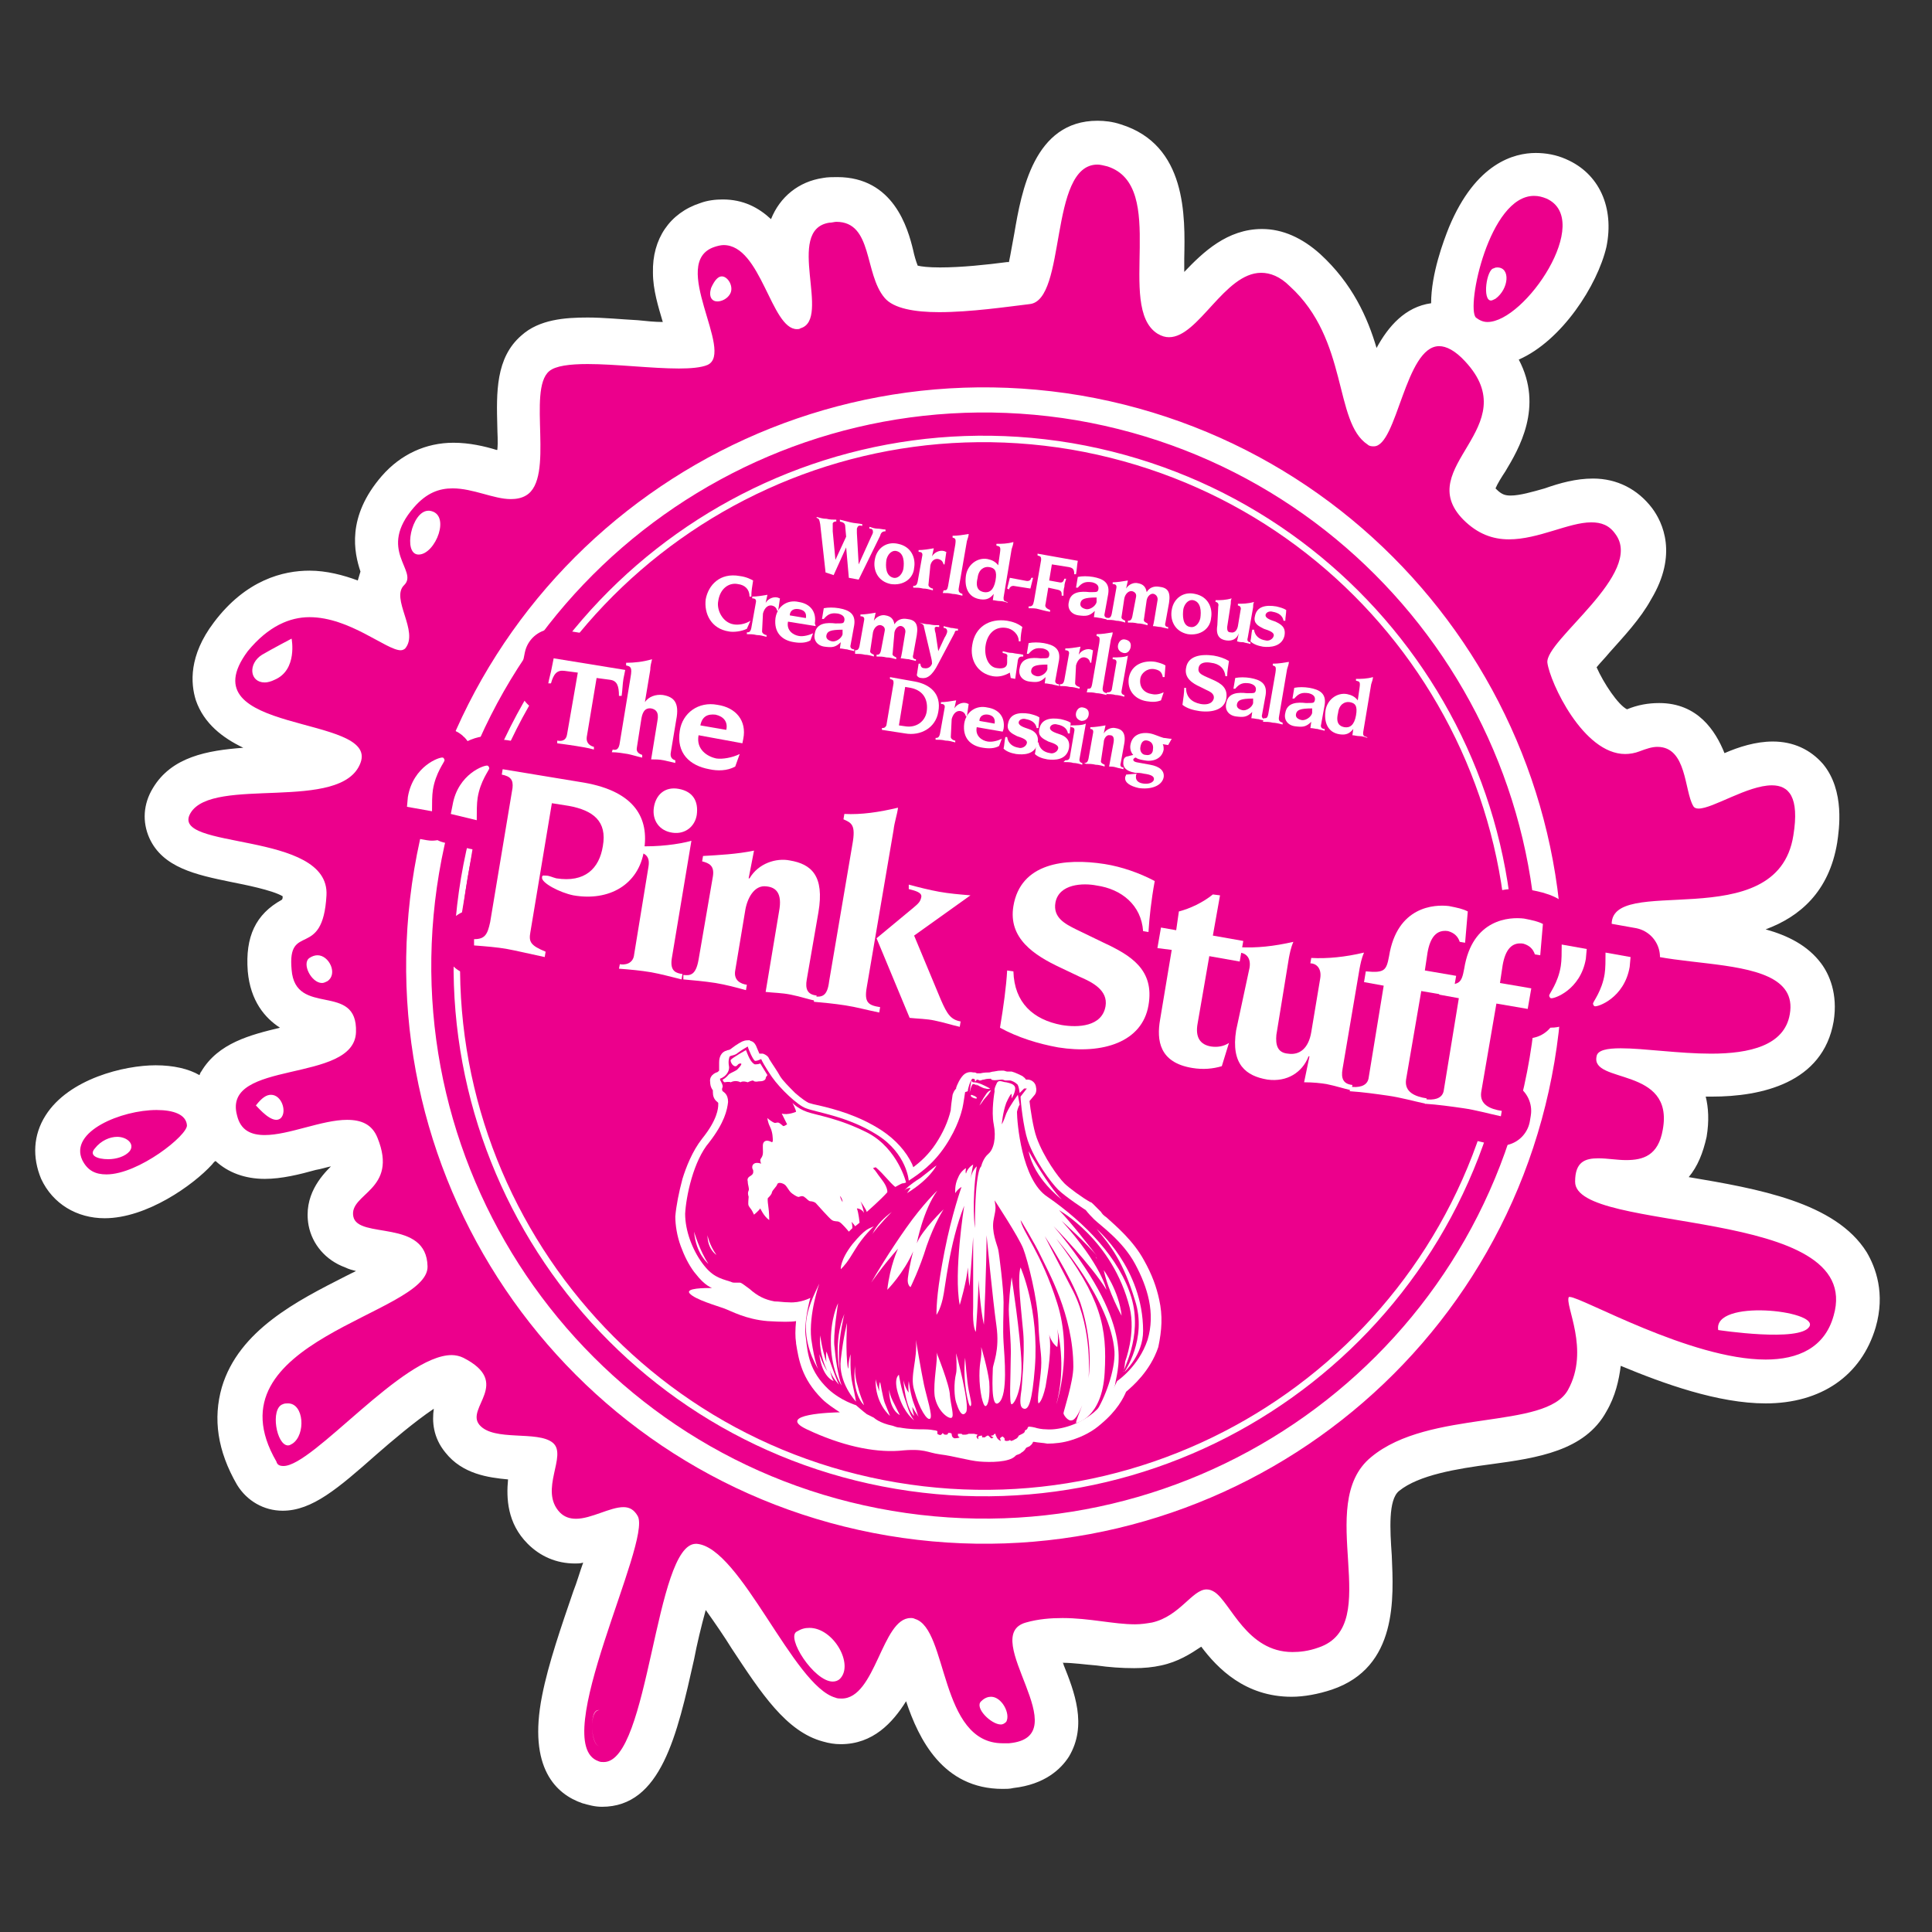
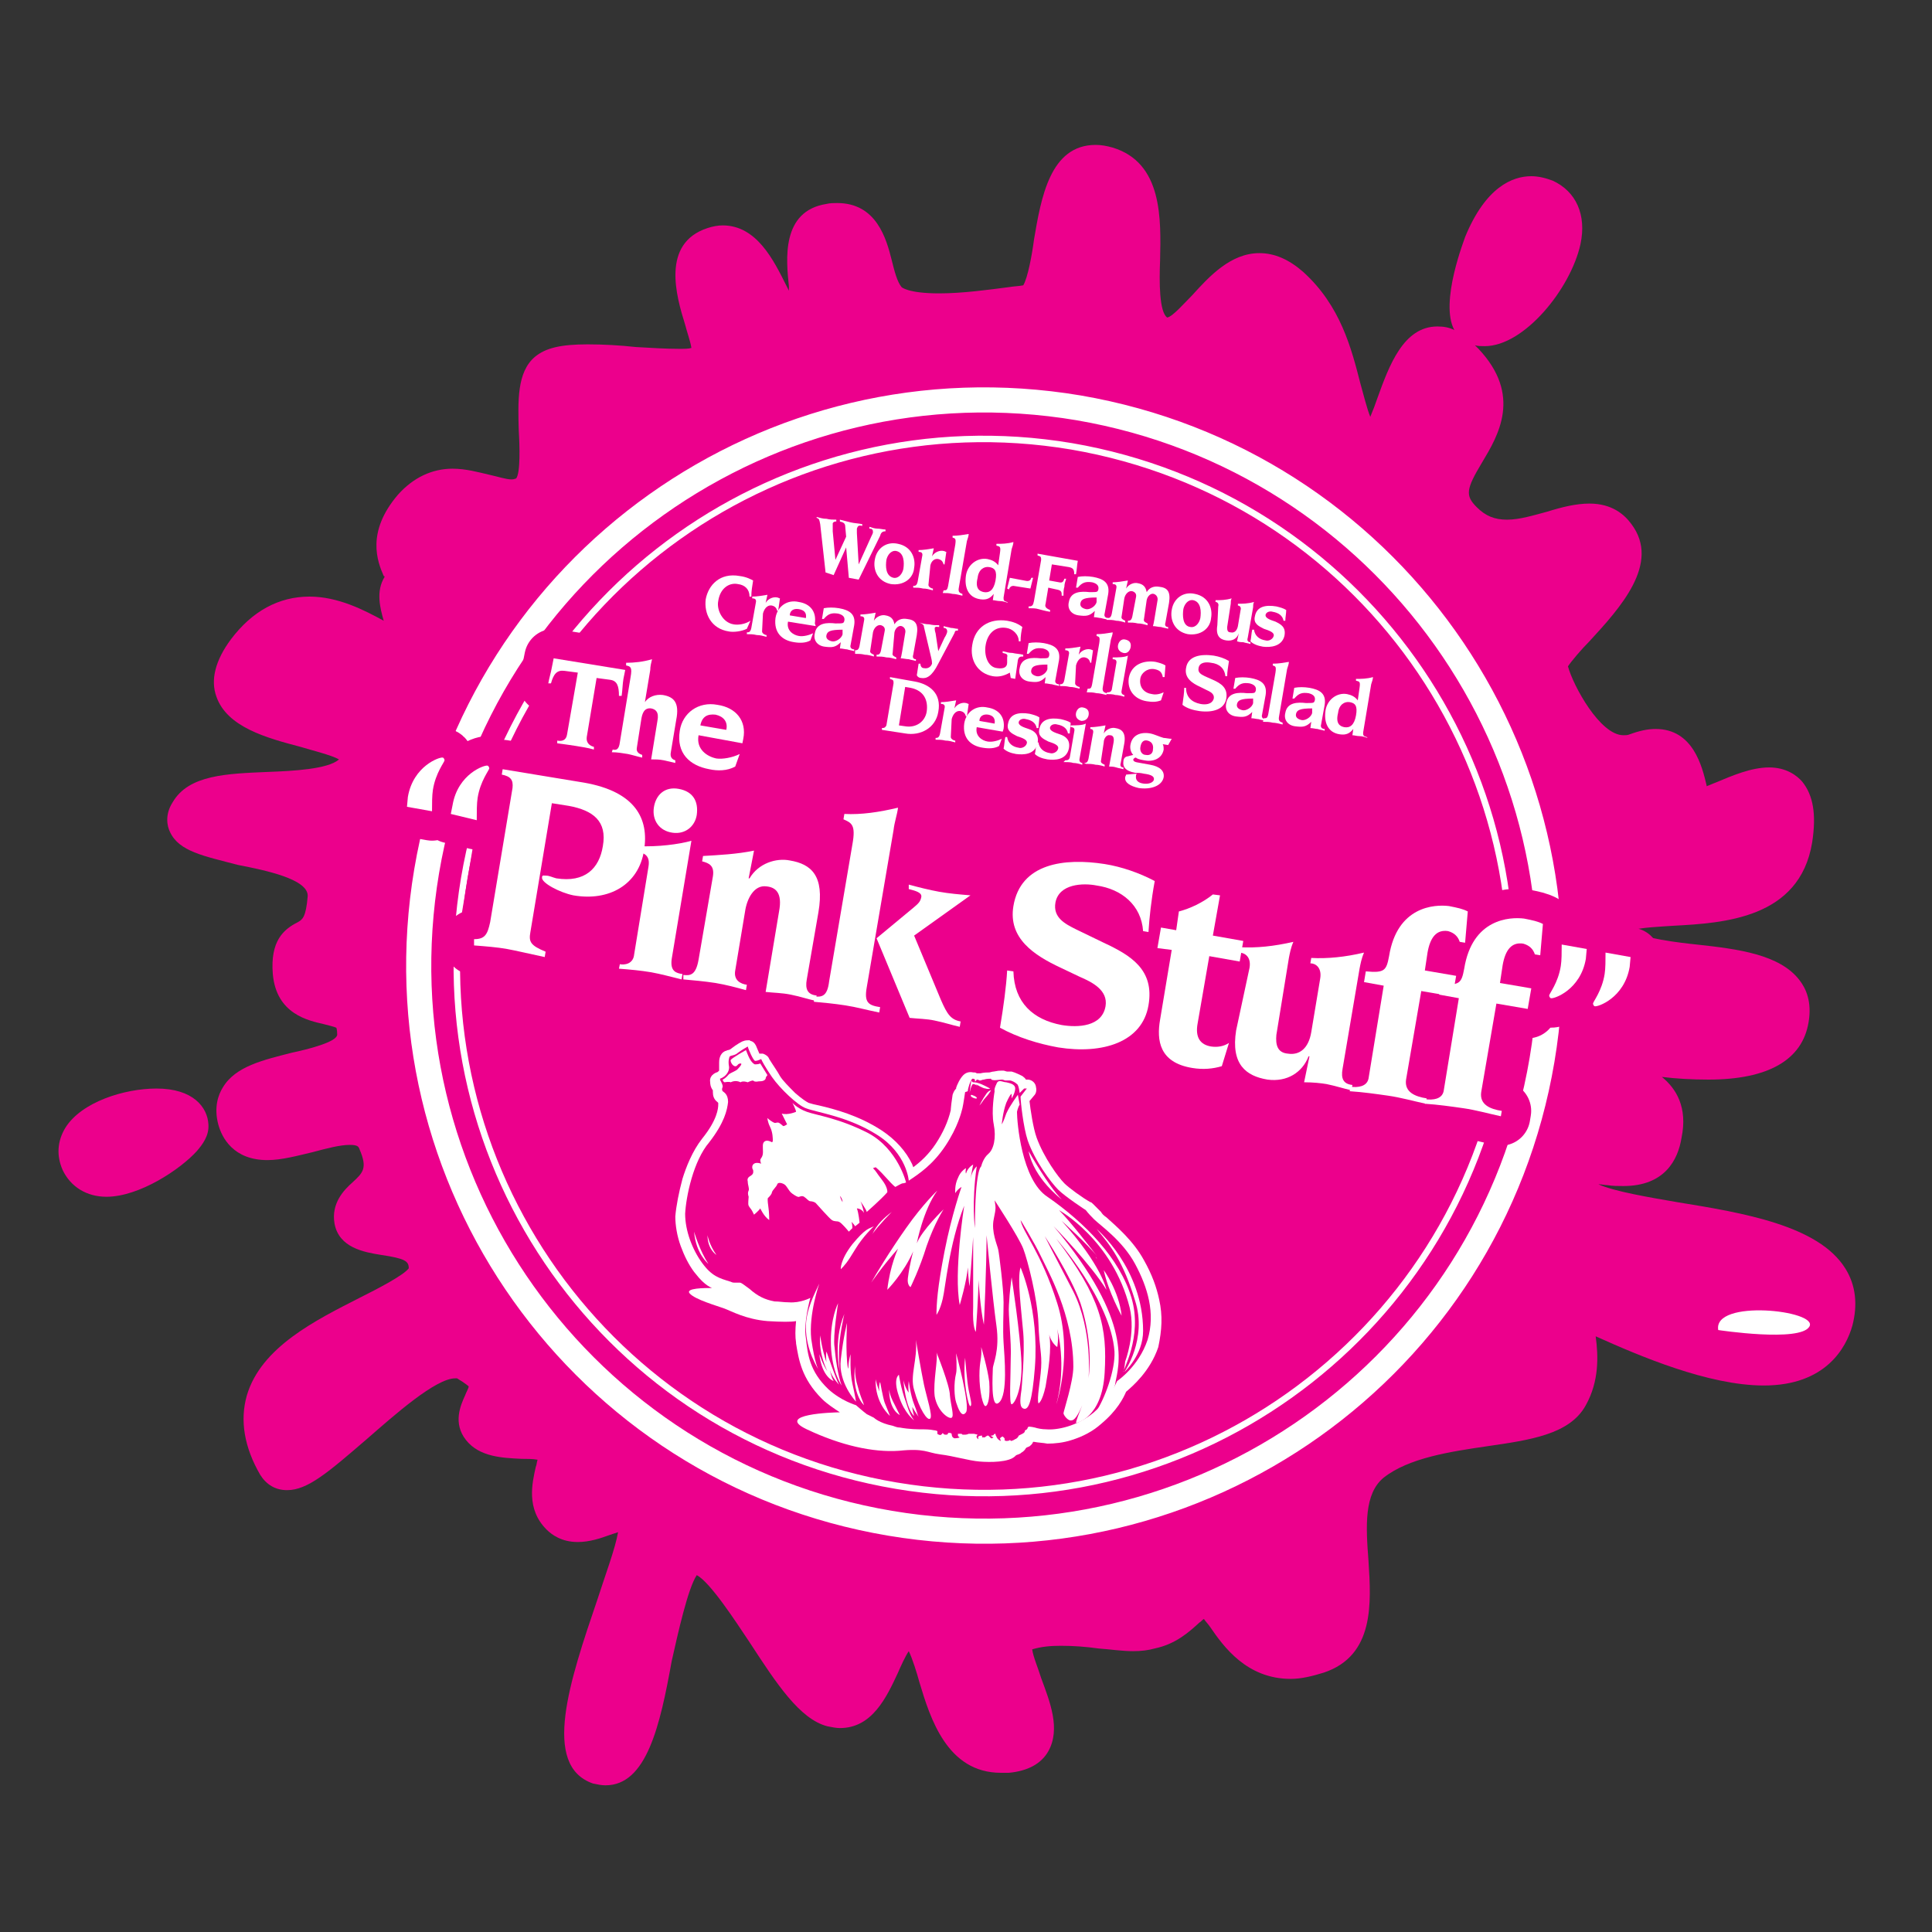
<svg xmlns="http://www.w3.org/2000/svg" version="1.1" id="Layer_1" x="0px" y="0px" viewBox="0 0 216 216" style="enable-background:new 0 0 216 216;" xml:space="preserve">
  <rect x="0" y="0" width="216" height="216" fill="#333333" stroke="none" />
  <style type="text/css">
	.st0{fill:none;stroke:#FFFFFF;stroke-width:2.81;}
	.st1{fill:#FFFFFF;}
	.st2{fill:#EC008C;}
	.st3{fill:none;stroke:#FFFFFF;stroke-width:0.723;}
	.st4{fill:none;}
	.st5{fill:#FFFFFF;stroke:#EC008C;stroke-width:6.575;stroke-linecap:round;stroke-linejoin:round;}
</style>
  <g>
    <path class="st0" d="M172.4,118.5c-5.8,34.4-38.4,57.6-72.9,51.8c-34.4-5.8-57.6-38.4-51.8-72.9c5.8-34.4,38.4-57.6,72.9-51.8   C155,51.5,178.2,84.1,172.4,118.5z" />
    <path class="st1" d="M67.6,190.1c-0.7-0.1-1.5,1.1-1.8,2.8c-0.3,1.6,0.1,3.1,0.8,3.2c0.7,0.1,1.5-1.1,1.8-2.8   C68.7,191.7,68.3,190.2,67.6,190.1z M28.5,122l-0.9,1.5l0.9,1.8l2.3,0.9l2.2-1.1l0.8-2.6l-2.4-1.1L28.5,122z M38.3,106.4l-3.5-0.9   l-1,0.7l0.1,2.3l1,1.8l3.1,0.6l-0.1-2L38.3,106.4z M12,126.4l-2.1,1.4l0,1.6l1.5,1.1l2.6-0.6l1.8-1.8l-1-2L12,126.4z M32.8,70.4   l-2.2,0.7l-2.9,2.3l-0.4,2.3l2.2,1.8l4.7-3l0.2-2.8L32.8,70.4z M49.2,62.7l1.5-4.1l-0.4-2.2l-2-0.4L46,57.7l-1.1,3.2l1.1,1.5   L49.2,62.7z M33.5,155.6l-2.2,0.2l-1.2,2.3l0.6,3.5L32,163l1.5-1.1l1.5-2.7l-0.3-2.7L33.5,155.6z M167.8,27.6l-1.8,2.5l-0.4,4.5   l3.2-1.9l0.5-0.8l-0.7-3.1L167.8,27.6z M90.2,180.6c-0.2,0-1.8,0.8-1.8,0.8l0.6,3.2l2.3,3.2l2.4,1l1.2-1.4l1-2.5l-4.3-3.9   C91.6,181,90.4,180.7,90.2,180.6z M79.1,30.4l-0.4,2.4l1.1,1.5l1.8,0.5l1.4-2.6l-1.6-2.2L79.1,30.4z M108.9,189.4l-0.5,1.8l2,1.8   l2,0.4l1.4-2l-2.6-2.4L108.9,189.4z" />
    <g>
      <path class="st2" d="M67.7,199.6c-0.5,0-0.9-0.1-1.4-0.2c-5.8-2-2.6-11.5,0.5-20.6c0.8-2.5,2-5.7,2.3-7.5    c-0.3,0.1-0.6,0.2-0.9,0.3c-1.1,0.4-2.3,0.8-3.6,0.8c-1.8,0-2.9-0.8-3.5-1.4c-2.3-2.3-1.6-5.2-1.2-7c0.1-0.2,0.1-0.5,0.2-0.8    c-0.5-0.1-1.3-0.1-1.8-0.1c-2.1-0.1-4.7-0.2-6.2-2.1c-1.5-1.9-0.6-3.9-0.1-5c0.1-0.3,0.4-0.8,0.4-1c0,0,0,0,0,0    c0,0-0.3-0.3-1.3-0.9c-0.1,0-0.2,0-0.2,0c-2.2,0-6.8,4.1-9.9,6.8c-4.3,3.7-6.6,5.7-8.9,5.7c-1.3,0-2.3-0.6-3-1.7    c-1.8-3.1-2.3-6.1-1.5-8.9c1.6-5.4,7.7-8.4,12.6-10.9c2-1,4.9-2.5,5.5-3.3c0-0.8-0.4-1.1-3.1-1.5c-1.9-0.3-4.7-0.8-5.2-3.5    c-0.4-2.3,1.1-3.8,2-4.6c1.2-1.1,1.7-1.6,0.8-3.7c-0.1-0.3-0.2-0.5-1.1-0.5c-1.1,0-2.6,0.4-4.1,0.8c-1.7,0.4-3.5,0.9-5.1,0.9    c-3.8,0-5.1-2.5-5.5-4c-0.5-1.9,0-3.3,0.5-4.1c1.4-2.4,4.6-3.1,7.7-3.9c1.9-0.4,5-1.2,5.1-2c0-0.6-0.1-0.8-0.1-0.8    c-0.2-0.1-1-0.3-1.4-0.4c-1.7-0.4-5.3-1.1-5.7-5.6c-0.3-3.7,1.2-5,2.8-5.8c0.5-0.3,0.9-0.5,1.1-2.9c0.1-1.9-4.7-2.9-7.8-3.5    C22.8,95.7,20,95.2,19,93c-0.3-0.6-0.6-1.9,0.3-3.3c1.8-3.1,6.1-3.2,10.7-3.4c2.7-0.1,6.7-0.3,7.9-1.4c-0.9-0.5-3-1-4.3-1.4    c-3.8-1-8.2-2.2-9.4-5.6c-0.7-1.9-0.1-4.1,1.6-6.4c2.4-3.2,5.4-4.8,8.8-4.8c3.2,0,6.1,1.5,8.3,2.7c-0.4-1.4-0.9-3.3,0.1-4.9    c0,0,0-0.1-0.1-0.1c-0.7-1.6-2-4.9,1.6-9.1c1.7-1.9,3.8-2.9,6.1-2.9c1.5,0,2.9,0.4,4.2,0.7c0.9,0.2,1.8,0.5,2.4,0.5    c0.3,0,0.4-0.1,0.5-0.1c0.5-0.6,0.4-3.7,0.3-5.3c-0.1-3.4-0.2-6.6,1.8-8.3c1.2-1,2.9-1.4,5.9-1.4c1.7,0,3.6,0.1,5.4,0.3    c1.7,0.1,3.4,0.2,4.8,0.2c0.6,0,1.1,0,1.4-0.1c-0.1-0.7-0.5-1.8-0.7-2.6c-1-3.2-2.7-9.1,2.5-10.8c0.6-0.2,1.2-0.3,1.7-0.3    c3.8,0,5.7,3.9,7.1,6.7c0.1,0.2,0.2,0.4,0.3,0.6c0-0.2,0-0.3,0-0.5c-0.3-2.9-0.9-8.4,4.2-9.2c0.4-0.1,0.8-0.1,1.2-0.1    c4.4,0,5.5,4,6.1,6.4c0.3,1.2,0.6,2.4,1.1,3c0,0,0.7,0.7,4.2,0.7c2.6,0,5.5-0.4,7.8-0.7c0.6-0.1,1.1-0.1,1.6-0.2    c0.5-0.8,1-3.5,1.2-5.1c0.8-4.7,1.8-10.6,6.9-10.6c0.6,0,1.2,0.1,1.9,0.3c5.6,1.7,5.4,8,5.3,12.6c-0.1,2.4-0.1,5.8,0.8,6.4    c0.6-0.1,1.9-1.6,2.8-2.5c1.9-2.1,4.3-4.7,7.5-4.7c1.7,0,3.3,0.7,4.9,2.1c4.2,3.8,5.4,8.6,6.4,12.5c0.4,1.4,0.7,2.7,1.1,3.7    c0.3-0.7,0.6-1.5,0.8-2.1c1.3-3.6,2.9-8,6.7-8c0.7,0,1.3,0.1,1.9,0.4c-1.7-3.1,1.2-10.3,1.2-10.4c2.3-5.6,5.3-6.8,7.4-6.8    c0.8,0,1.6,0.2,2.4,0.5c2.6,1.2,3.8,3.8,3.1,7.1c-1.1,5-6.3,11.4-10.7,11.4c0,0,0,0,0,0c-0.4,0-0.8,0-1.1-0.1    c0.1,0.1,0.2,0.2,0.4,0.4c4.9,5.2,2.2,9.7,0.4,12.7c-1.8,3-1.9,3.7-0.6,5c1,1,2,1.4,3.4,1.4c1.4,0,3-0.5,4.5-0.9    c1.6-0.5,3.2-0.9,4.7-0.9c2.5,0,3.9,1.2,4.7,2.3c3.3,4.4-1.3,9.4-4.7,13.1c-0.9,0.9-2,2.2-2.4,2.8c0.6,2.2,3.6,7.7,6.2,7.7    c0.2,0,0.5,0,0.7-0.1c1.1-0.4,2-0.6,2.9-0.6c4.2,0,5.2,4.2,5.7,6.3c0,0,0,0.1,0,0.1c0.3-0.1,0.7-0.3,1-0.4c1.9-0.8,4-1.7,6-1.7    c1.9,0,3.1,0.9,3.7,1.6c1.2,1.5,1.6,3.6,1.1,6.8c-1.4,8.5-9.9,9-15.5,9.3c-1.5,0.1-3.7,0.2-4.6,0.5c0.9,0.9,5.3,1.4,7.2,1.6    c4.6,0.5,9.3,1.1,11.5,4c0.7,0.9,1.4,2.4,1,4.7c-0.7,4.2-4.5,6.4-11.2,6.4c-1.8,0-3.6-0.1-5.2-0.3c1.6,1.3,2.9,3.4,2.2,6.8    c-0.4,2.5-1.9,5.4-6.5,5.4c-0.6,0-1.2,0-1.8-0.1c-0.3,0-0.7-0.1-1-0.1c1.7,0.8,5.9,1.5,8.8,2c7.4,1.2,15.8,2.6,18.8,7.4    c1.2,1.9,1.4,4.1,0.8,6.4c-0.7,2.5-3,6.7-9.9,6.7c-6.2,0-13.9-3.3-18.8-5.5c0.3,2.2,0.4,5-1.1,7.7c-1.8,3.3-6.3,3.9-11.1,4.6    c-4.1,0.6-8.7,1.3-11.5,3.5c-2.2,1.8-2,5.4-1.7,9.3c0.3,4.7,0.7,10.6-5,12.5c-1.3,0.4-2.5,0.7-3.7,0.7c-4.9,0-7.5-3.6-9-5.8    c-0.2-0.3-0.5-0.6-0.7-0.9c-0.2,0.1-0.3,0.3-0.5,0.4c-1.1,1-2.6,2.4-5,2.9c-0.7,0.2-1.5,0.3-2.4,0.3c-1.3,0-2.5-0.2-3.9-0.3    c-1.4-0.2-2.8-0.3-4.2-0.3c-1.2,0-2.2,0.1-3.2,0.4c0.1,0.8,0.7,2.2,1,3.2c1,2.7,2.2,5.7,0.8,8.2c-0.8,1.4-2.3,2.2-4.4,2.4    c-0.3,0-0.6,0-0.9,0c-6,0-7.9-6.1-9.1-10.1c-0.3-1.1-0.8-2.7-1.2-3.5c-0.4,0.6-0.9,1.7-1.2,2.4c-1.3,2.8-2.9,6.2-6.5,6.2    c-0.4,0-0.9-0.1-1.4-0.2c-3.1-0.8-5.7-4.8-8.7-9.4c-1.6-2.4-4.4-6.7-5.9-7.5c-1,1.5-2.1,6.5-2.8,9.6    C73.8,192.9,72.3,199.6,67.7,199.6z M11.9,133.8c-2.2,0-4-1.1-4.9-3c-0.7-1.6-0.6-3.2,0.3-4.7c1.8-2.9,6.6-4.4,10.2-4.4    c4.1,0,5.7,2.1,5.8,4c0.1,1.3-0.7,2.3-1.3,3C20.2,130.7,15.6,133.8,11.9,133.8L11.9,133.8z" />
-       <path class="st1" d="M122.7,18.4c0.3,0,0.7,0.1,1.1,0.2c6.9,2.2,0.9,15.7,5.6,18.7c0.5,0.3,0.9,0.4,1.3,0.4    c3.3,0,6.2-7.2,10.3-7.2c1,0,2.1,0.4,3.2,1.5c6.6,6,4.9,15.2,8.7,17.7c0.2,0.2,0.5,0.2,0.7,0.2c2.6,0,3.5-11.2,7.3-11.2    c0.8,0,1.8,0.5,2.9,1.7c6.9,7.4-6,11.8-0.2,17.7c1.6,1.6,3.3,2.2,5.1,2.2c3.3,0,6.7-1.9,9.2-1.9c1.1,0,2,0.3,2.7,1.3    c3.3,4.4-7.9,11.9-7.6,14.4c0.3,2.2,4,10.2,8.7,10.2c0.5,0,1.1-0.1,1.6-0.3c0.8-0.3,1.4-0.5,2-0.5c3.3,0,3,4.9,4,6.6    c0.1,0.2,0.3,0.3,0.6,0.3c1.6,0,5.5-2.6,8.2-2.6c1.9,0,3.1,1.3,2.4,5.6c-1.8,11.5-20.9,4-20.3,10.2c0.6,6.3,21.4,1.4,19.9,9.8    c-0.6,3.5-4.5,4.4-8.8,4.4c-3.6,0-7.5-0.6-10.1-0.6c-1.5,0-2.6,0.2-2.7,0.9c-0.7,3.1,8.7,1.1,7.4,8.2c-0.5,2.9-2.2,3.4-4.1,3.4    c-1,0-2.1-0.2-3.1-0.2c-1.5,0-2.6,0.4-2.6,2.6c-0.1,5.9,32.5,2.6,28.9,15c-1,3.6-4,4.9-7.6,4.9c-8.4,0-20.6-7-21.9-7    c-0.1,0-0.1,0-0.1,0c-0.5,0.9,2.4,5.9-0.1,10.4c-2.5,4.5-15.5,2.1-22,7.5c-6.5,5.3,1.6,18.8-5.9,21.3c-1.1,0.4-2.1,0.5-2.9,0.5    c-5.1,0-6.9-5.5-8.7-6.7c-0.3-0.2-0.6-0.3-0.9-0.3c-1.6,0-3,3-6.1,3.7c-0.6,0.1-1.2,0.2-1.9,0.2c-2.4,0-5.1-0.7-8.1-0.7    c-1.3,0-2.7,0.1-4.1,0.5c-5.4,1.5,6,12.8-1.9,13.5c-0.2,0-0.4,0-0.7,0c-7.1,0-6.1-12.8-9.8-13.9c-0.2-0.1-0.3-0.1-0.5-0.1    c-3.2,0-3.9,9-7.7,9c-0.2,0-0.5,0-0.7-0.1c-4.7-1.3-10.6-16.8-15.5-17.2c0,0-0.1,0-0.1,0c-4.6,0-5.2,24.4-10.3,24.4    c-0.2,0-0.4,0-0.6-0.1c-5.7-2,6-24.5,4.4-27.4c-0.4-0.7-0.9-1-1.6-1c-1.5,0-3.6,1.3-5.3,1.3c-0.7,0-1.3-0.2-1.8-0.7    c-2.4-2.5,0.9-6.4-0.8-7.8c-1.7-1.4-6.6-0.1-8.2-2c-1.6-1.9,3.7-4.7-1.8-7.5c-0.4-0.2-0.9-0.3-1.3-0.3c-5.5,0-15.5,12.4-18.8,12.4    c-0.4,0-0.7-0.1-0.8-0.5c-7.9-13.6,17-16.4,16.9-21.8c-0.1-5.4-7.8-3-8.3-5.6c-0.5-2.6,5.1-2.9,2.7-8.8c-0.6-1.5-1.8-2-3.4-2    c-2.8,0-6.5,1.7-9.2,1.7c-1.5,0-2.7-0.5-3.1-2.2c-1.7-6.3,13.1-3.5,13.3-9.3c0.2-5.7-6.8-1.6-7.2-7c-0.5-5.4,3.5-1,3.9-8.3    c0.4-7.3-17.7-5-15.2-9.2c2.5-4.2,16.9,0,19-5.6c2.1-5.5-19.6-3.1-12.6-12.5C30,70,32.4,69,34.6,69c4.5,0,8.6,3.7,10.2,3.7    c0.2,0,0.4-0.1,0.5-0.2c1.6-1.9-1.7-5.6-0.1-7.1c1.6-1.6-3.1-3.9,1.1-8.7c1.4-1.6,2.8-2.1,4.3-2.1c2.3,0,4.6,1.2,6.5,1.2    c0.6,0,1.2-0.1,1.7-0.4c3.3-1.9,0.1-11.8,2.6-13.9c0.7-0.6,2.3-0.8,4.3-0.8c3.1,0,7.2,0.5,10.2,0.5c1.3,0,2.5-0.1,3.2-0.4    c3.1-1.4-4.4-11.5,0.8-13.2c0.3-0.1,0.7-0.2,1-0.2c4.2,0,5.3,9.4,8.2,9.4c0.1,0,0.3,0,0.4-0.1c3.5-1-1.8-11,3.2-11.8    c0.3,0,0.6-0.1,0.8-0.1c4.1,0,3.1,5.8,5.4,8.5c1,1.2,3.4,1.6,6.1,1.6c3.5,0,7.6-0.6,10.1-0.9C119.3,33.6,117.2,18.4,122.7,18.4     M80.2,33.7c0.5,0,1.1-0.3,1.4-0.8c0.5-0.8-0.2-2-0.9-2c-0.4,0-0.8,0.4-1.2,1.3C79.2,33.2,79.6,33.7,80.2,33.7 M46.8,62    c1.9,0,3.7-4.6,1.2-4.9c0,0-0.1,0-0.1,0C46,57.1,45,62,46.8,62C46.8,62,46.8,62,46.8,62 M29.6,76.3c0.3,0,0.7-0.1,1.1-0.3    c2.6-1.1,1.9-4.6,1.9-4.6s-2.1,1.1-3.3,1.8C27.7,74.2,27.9,76.3,29.6,76.3 M36,109.9c0.2,0,0.4-0.1,0.6-0.2    c1.2-0.8,0.2-2.9-1.1-2.9c-0.3,0-0.6,0.1-0.9,0.3C33.7,107.7,34.8,109.9,36,109.9 M30.9,125.2c0.2,0,0.4-0.1,0.5-0.2    c0.7-0.7,0.1-2.6-1.1-2.6c-0.5,0-1,0.3-1.7,1.2C28.6,123.5,29.9,125.2,30.9,125.2 M32.2,161.6c0.2,0,0.3-0.1,0.5-0.2    c1.5-1,1.3-4.5-0.5-4.5c-0.2,0-0.4,0-0.6,0.1C30.2,157.5,30.9,161.6,32.2,161.6 M93.1,188c0.3,0,0.6-0.1,0.8-0.3    c1.6-1.6-0.7-5.7-3.4-5.7c-0.5,0-0.9,0.1-1.4,0.4C87.8,183,91,188,93.1,188 M111.9,192.8c0.2,0,0.4-0.1,0.6-0.3    c0.5-0.9-0.5-2.8-1.7-2.8c-0.3,0-0.7,0.1-1.1,0.5C108.9,190.9,110.8,192.8,111.9,192.8 M66.2,193c0,1.1,0.3,2.2,0.8,2.2    C66.5,195.2,66.2,194,66.2,193c0-0.9,0.2-1.8,0.8-1.8C66.4,191.1,66.2,192,66.2,193 M171.5,21.9c0.5,0,0.9,0.1,1.4,0.3    c5.3,2.4-2.4,13.8-6.6,13.8c-0.5,0-0.9-0.2-1.3-0.5C163.9,34.3,166.5,21.9,171.5,21.9 M166.7,33.6c0.1,0,0.3-0.1,0.5-0.2    c1.5-1.1,1.7-3.5,0.2-3.5c-0.1,0-0.2,0-0.4,0.1C166.2,30.1,165.7,33.6,166.7,33.6 M17.5,124.1c1.9,0,3.3,0.5,3.4,1.7    c0.1,1.1-5.4,5.5-9,5.5c-1.2,0-2.1-0.4-2.7-1.6C7.7,126.5,13.6,124.1,17.5,124.1 M12.1,129.6c0.9,0,1.9-0.3,2.4-0.9    c0.6-0.8-0.3-1.6-1.4-1.6c-0.8,0-1.8,0.4-2.5,1.3C9.9,129.2,10.9,129.6,12.1,129.6 M122.7,13.5C122.7,13.5,122.7,13.5,122.7,13.5    c-7.1,0-8.5,7.9-9.3,12.6c-0.2,1-0.4,2.3-0.6,3.2c-0.1,0-0.1,0-0.2,0c-2.3,0.3-5.1,0.6-7.5,0.6c-1.3,0-2.1-0.1-2.5-0.2    c-0.2-0.5-0.4-1.2-0.5-1.7c-0.6-2.5-2.2-8.2-8.5-8.2c-0.5,0-1.1,0-1.6,0.1c-2.7,0.4-4.8,2.1-5.8,4.6c-1.4-1.3-3.1-2.2-5.4-2.2    c-0.8,0-1.7,0.1-2.5,0.4c-3.4,1.1-5.4,4-5.3,7.8c0,1.9,0.6,3.8,1.1,5.5c-0.9,0-1.8-0.1-2.8-0.2c-1.9-0.1-3.8-0.3-5.6-0.3    c-2.5,0-5.4,0.2-7.4,2c-2.9,2.5-2.8,6.4-2.7,10.2c0,0.7,0.1,1.7,0,2.6c0,0-0.1,0-0.1,0c-1.3-0.4-3-0.8-4.8-0.8    c-3.1,0-5.9,1.3-8,3.7c-4,4.6-3.1,8.6-2.4,10.7c-0.1,0.3-0.2,0.7-0.3,1c-1.6-0.6-3.5-1.1-5.4-1.1c-2.9,0-7.1,1-10.7,5.8    c-2.8,3.7-2.6,6.8-2,8.7c0.9,2.6,3,4.2,5.3,5.3c-4,0.3-8,1-10.1,4.5c-1.1,1.8-1.2,3.8-0.4,5.6c1.5,3.3,5.2,4.1,9.1,4.9    c1.5,0.3,4.6,0.9,5.8,1.6c0,0.2,0,0.3-0.1,0.4c-2.9,1.6-4.1,4.1-3.8,8c0.3,3.3,1.9,5.2,3.6,6.3c-3.3,0.8-6.9,1.7-8.8,4.9    c-0.1,0.1-0.1,0.2-0.2,0.4c-1.2-0.7-2.9-1.1-4.9-1.1c-3.5,0-9.7,1.5-12.3,5.6c-1.4,2.2-1.5,4.7-0.5,7.1c1.3,2.8,4,4.4,7.1,4.4    c4.7,0,9.9-3.7,12-6c0.1-0.1,0.2-0.3,0.4-0.4c1.4,1.3,3.3,2,5.5,2c1.9,0,3.9-0.5,5.7-1c0.6-0.1,1.2-0.3,1.7-0.4    c-1.1,1.1-3.1,3.3-2.5,6.6c0.4,2.1,1.9,3.9,4.1,4.7c0.4,0.2,0.8,0.3,1.2,0.4c-0.4,0.2-0.8,0.4-1.2,0.6c-5.3,2.7-11.9,6-13.8,12.4    c-1,3.5-0.5,7.1,1.7,10.9c1.1,1.8,3,2.9,5.1,2.9c3.3,0,6.2-2.5,10.5-6.3c1.6-1.4,4.3-3.7,6.4-5.1c-0.2,1.4-0.1,3.2,1.3,4.9    c1.9,2.4,4.8,2.8,7,3c-0.2,2.1-0.1,4.9,2.2,7.2c1.4,1.4,3.2,2.2,5.3,2.2c0.3,0,0.6,0,0.9-0.1c-0.4,1.1-0.7,2.2-1.1,3.2    c-1.3,3.8-2.8,8.1-3.5,11.7c-1.6,8.1,1.6,11,4.5,12c0.7,0.2,1.4,0.4,2.2,0.4c6.6,0,8.4-8,10.3-16.5c0.3-1.6,0.8-3.7,1.3-5.5    c1,1.4,2.1,3,2.9,4.3c3.3,5,6.1,9.3,10.2,10.4c0.7,0.2,1.3,0.3,2,0.3c3.6,0,5.8-2.4,7.3-4.8c1.4,4.2,4.1,9.8,10.8,9.8    c0.4,0,0.8,0,1.2-0.1c3.5-0.4,5.3-2.1,6.2-3.5c2.1-3.5,0.6-7.3-0.6-10.3c0-0.1,0-0.1-0.1-0.2c1.2,0,2.5,0.2,3.8,0.3    c1.4,0.2,2.8,0.3,4.2,0.3c1.1,0,2.1-0.1,3-0.3c1.9-0.4,3.3-1.3,4.5-2.1c1.8,2.4,4.9,5.6,10.1,5.6c1.4,0,3-0.3,4.5-0.8    c7.4-2.5,6.9-10.3,6.7-15c-0.2-2.9-0.4-6.2,0.8-7.2c2.2-1.8,6.5-2.5,10.3-3c5.2-0.7,10.5-1.5,12.9-5.9c1-1.7,1.4-3.5,1.6-5.1    c4.8,2,10.9,4.2,16.2,4.2c6.2,0,10.7-3.1,12.3-8.5c1.1-3.8,0-6.7-1-8.4c-3.5-5.6-12.2-7.1-19.9-8.4c1-1.2,1.6-2.7,2-4.5    c0.3-1.8,0.2-3.3-0.1-4.5c0.2,0,0.5,0,0.7,0c5.5,0,12.4-1.5,13.6-8.4c0.5-3.1-0.5-5.3-1.4-6.5c-1.5-2-3.7-3.1-6.2-3.8    c3.8-1.4,7.1-4.2,8-9.7c0.2-1.4,0.9-5.8-1.6-8.8c-1.4-1.6-3.3-2.5-5.6-2.5c-1.9,0-3.8,0.6-5.4,1.3c-1-2.5-3-5.6-7.3-5.6    c-1.2,0-2.4,0.2-3.6,0.7c-1-0.5-2.6-2.9-3.4-4.7c0.4-0.5,1-1.1,1.4-1.6c1.6-1.8,3.5-3.8,4.7-6c3-5,1.3-8.6,0.1-10.2    c-1.6-2.1-3.9-3.3-6.6-3.3h0c-1.9,0-3.7,0.5-5.4,1.1c-1.4,0.4-2.8,0.8-3.8,0.8c-0.6,0-1-0.1-1.6-0.7c0,0-0.1-0.1-0.1-0.1    c0.2-0.5,0.7-1.3,1.1-1.9c1.5-2.5,4.3-7.2,1.5-12.5c4.8-2.1,8.8-8.3,9.8-12.6c0.9-4.4-0.8-8.2-4.5-9.8c-1.1-0.5-2.3-0.7-3.4-0.7    c-2.4,0-6.7,1.1-9.7,8.3c-0.6,1.5-2,5.2-2,8.5c-2.9,0.4-4.8,2.6-6.1,5c-1-3.4-2.7-7.2-6.3-10.5c-2-1.8-4.2-2.8-6.5-2.8    c-3.9,0-6.6,2.6-8.7,4.8c0-0.5,0-1.1,0-1.5c0.1-4.7,0.3-12.7-7.1-15C124.4,13.6,123.5,13.5,122.7,13.5L122.7,13.5L122.7,13.5z" />
    </g>
    <path class="st0" d="M172.4,118.5c-5.8,34.4-38.4,57.6-72.9,51.8c-34.4-5.8-57.6-38.4-51.8-72.9c5.8-34.4,38.4-57.6,72.9-51.8   C155,51.5,178.2,84.1,172.4,118.5z" />
    <path class="st3" d="M168.1,117.8c-5.4,32.1-35.8,53.7-67.9,48.3c-32.1-5.4-53.7-35.8-48.3-67.9c5.4-32.1,35.8-53.7,67.9-48.3   C151.9,55.4,173.5,85.7,168.1,117.8z" />
    <path class="st4" d="M205.6,124.1c-8.9,52.8-58.9,88.4-111.7,79.4c-52.8-8.9-88.4-58.9-79.5-111.7c8.9-52.8,58.9-88.4,111.7-79.5   C179,21.3,214.5,71.3,205.6,124.1z" />
    <g>
      <g>
        <path class="st5" d="M65.6,82.4c-0.1,0.7,0.4,1,0.8,1.1l0,0.3c-0.7-0.2-1.4-0.3-2-0.4c-0.6-0.1-1.4-0.2-2.1-0.3l0-0.3     c0.5,0.1,1,0,1.1-0.7l1.2-6.9l-1.5-0.2c-0.8-0.1-1.2,0.3-1.5,1.4l-0.3,0c0.1-0.6,0.3-1.2,0.4-1.8l0.2-1l8,1.3l-0.2,1     c-0.1,0.6-0.1,1.2-0.2,1.9l-0.3,0c0-1.1-0.2-1.7-1-1.8l-1.5-0.2L65.6,82.4z" />
        <path class="st5" d="M68.5,83.8c0.4,0.1,0.7,0,0.8-0.8l1.2-7.3c0.2-1.1,0-1.2-0.5-1.3l0-0.3c0.9,0,1.9-0.1,2.9-0.4     c-0.1,0.4-0.2,0.8-0.2,1.2l-0.6,3.6l0,0c0.4-0.6,1.2-0.9,2-0.8c1.2,0.2,1.9,0.8,1.5,2.8l-0.6,3.6c-0.1,0.5,0.1,0.8,0.5,0.9l0,0.3     c-0.4-0.1-0.9-0.2-1.3-0.3c-0.5-0.1-0.9-0.1-1.4-0.1l0.7-4.3c0.2-1-0.2-1.3-0.7-1.4c-0.8-0.1-1,0.6-1.1,1.2l-0.5,3.2     c-0.1,0.5,0.3,0.7,0.6,0.8l0,0.3c-0.5-0.1-1.1-0.3-1.6-0.4c-0.6-0.1-1.2-0.2-1.8-0.2L68.5,83.8z" />
        <path class="st5" d="M78.1,82.2c-0.3,1.6,1,2.4,2,2.6c0.7,0.1,1.8-0.1,2.6-0.5l-0.5,1.4c-0.9,0.5-2,0.5-2.9,0.3     c-2.2-0.4-3.7-1.8-3.3-4.3c0.3-2,2.1-3.3,4.2-2.9c2.1,0.3,3.3,1.8,2.9,3.8l-0.1,0.5L78.1,82.2z M81.2,81.6     c0.2-0.9-0.3-1.5-1.2-1.7c-0.9-0.1-1.5,0.2-1.7,1.2L81.2,81.6z" />
        <path class="st5" d="M45.6,89.1c0.6-3.5,3.6-4.5,3.9-4.4c0.1,0,0.2,0.2,0.2,0.3c0,0.2-1,1.4-1.3,3.3c-0.1,0.6-0.1,1.6-0.1,2.4     l-2.8-0.5L45.6,89.1z M50.6,90c0.6-3.5,3.6-4.5,3.9-4.4c0.1,0,0.2,0.2,0.2,0.3c0,0.2-1,1.4-1.3,3.3c-0.1,0.6-0.1,1.6-0.1,2.5     L50.4,91L50.6,90z" />
        <path class="st5" d="M59.3,104.2c-0.2,1.1,0,1.5,1.7,2.2l-0.1,0.6c-1.9-0.4-3.1-0.7-4.2-0.9c-1.1-0.2-2.4-0.3-3.7-0.4L53,105     c1.2,0,1.5-0.5,1.8-1.9l2.5-15c0.1-0.9-0.2-1.3-1.2-1.5l0.1-0.6l9.1,1.5c5.7,1,7.3,4,6.7,7.6c-0.6,3.8-3.9,5.7-7.9,5     c-1.5-0.3-3.6-1.4-3.5-2c0-0.3,0.2-0.2,0.5-0.2c0.3,0,0.7,0.2,1.1,0.3c3.2,0.5,4.8-1.1,5.2-3.6c0.5-2.8-1.1-4-3.8-4.5l-1.9-0.3     L59.3,104.2z" />
        <path class="st5" d="M69.3,107.8c0.5,0.1,1.5,0,1.6-1.1l1.6-9.8c0.2-1.2-0.4-1.5-1.2-1.7l0.1-0.6c2.1,0.1,4.5-0.2,5.9-0.6     l-2.2,13.2c-0.2,1.4,0.5,1.6,1.2,1.7l-0.1,0.6c-1.2-0.3-2.3-0.6-3.4-0.8c-1.2-0.2-2.3-0.3-3.6-0.4L69.3,107.8z M75.2,93.1     c-1.5-0.2-2.3-1.4-2.1-2.8c0.2-1.4,1.2-2.4,2.8-2.1c1.6,0.3,2.2,1.4,2,2.9C77.7,92.4,76.6,93.3,75.2,93.1z" />
        <path class="st5" d="M76.4,109c0.8,0.1,1.4,0,1.7-1.7l1.6-9.3c0.2-1.2-0.4-1.5-1.2-1.7l0.1-0.6c1.7-0.1,3.8-0.2,5.7-0.6l-0.6,3.1     l0.1,0c1-1.7,3-2.3,4.5-2c2.4,0.4,3.9,1.7,3.2,5.8l-1.3,7.5c-0.2,1.1,0.1,1.7,1.1,1.8l-0.1,0.6c-0.9-0.2-1.8-0.5-2.8-0.7     c-1-0.2-1.9-0.2-2.8-0.3l1.5-9c0.4-2.1-0.4-2.7-1.4-2.8c-1.4-0.2-2.2,1.4-2.4,2.8l-1.1,6.6c-0.2,1.1,0.6,1.5,1.3,1.6l-0.1,0.6     c-1.1-0.3-2.2-0.6-3.4-0.8c-1.3-0.2-2.5-0.3-3.6-0.4L76.4,109z" />
        <path class="st5" d="M91,111.4c0.9,0.1,1.5,0,1.7-1.7l2.6-15.3c0.4-2.2-0.1-2.4-1-2.8l0.1-0.6c1.9,0.1,3.9-0.2,6-0.7     c-0.1,0.8-0.4,1.6-0.5,2.5l-3,17.6c-0.3,1.7,0.2,2,1.5,2.2l-0.1,0.6c-1.5-0.3-2.5-0.6-3.8-0.8c-1.3-0.2-2.4-0.3-3.5-0.4L91,111.4     z M101.6,98.9c1.1,0.3,2.3,0.6,3.4,0.8c1.1,0.2,2.3,0.3,3.5,0.4l-6.3,4.5l3,7.2c0.7,1.6,1.1,2.2,2.2,2.4l-0.1,0.6     c-0.9-0.2-1.8-0.5-2.8-0.7c-0.9-0.2-1.9-0.2-2.8-0.3l-3.7-8.9l4.1-3.4c0.6-0.5,0.8-0.7,0.9-1.2s-0.6-0.7-1.4-0.9L101.6,98.9z" />
        <path class="st5" d="M113.3,108.6c0.1,3.5,2.2,5.4,5.4,6c1.8,0.3,4.5,0.2,4.9-2.1c0.3-1.8-1.5-2.7-2.9-3.3l-2.1-1     c-3-1.4-5.9-3.3-5.3-6.9c0.8-4.8,5.7-5.4,10.2-4.7c1.9,0.3,3.9,1,5.6,1.9c-0.4,2.2-0.6,4.1-0.7,5.7l-0.6-0.1     c-0.2-2.9-2.4-4.7-5.2-5.1c-1.5-0.3-4.2-0.2-4.6,1.9c-0.3,1.7,1.1,2.4,2.3,3l3.1,1.5c3,1.4,5.7,3,5,7c-0.7,4.1-5.1,5.5-10.1,4.7     c-2.2-0.4-4.5-1.1-6.5-2.2c0.4-2.4,0.7-4.6,0.8-6.4L113.3,108.6z" />
        <path class="st5" d="M129.4,106l0.4-2.3l1.7,0.3l0.3-2.1c1.2-0.3,2.7-1,3.8-1.9l0.8,0.1l-0.8,4.5l3.4,0.6l-0.4,2.3l-3.4-0.6     l-1.3,7.5c-0.3,1.6,0.3,2.4,1.5,2.6c0.7,0.1,1.4,0,2-0.4l-0.8,2.6c-1,0.3-2.1,0.4-3.3,0.2c-3.7-0.6-4-3.1-3.6-5.4l1.3-7.8     L129.4,106z" />
        <path class="st5" d="M139.7,108.2c0.2-1.2-0.5-1.7-1.2-1.7l0.1-0.6c1.9,0.1,3.8-0.1,6-0.6c-0.3,0.7-0.4,1.3-0.5,1.8l-1.4,8.6     c-0.1,1.1,0.1,2,1.3,2.1c1.3,0.2,2.3-0.6,2.6-2.4l1-6c0.2-1.2-0.5-1.7-1.1-1.7l0.1-0.6c1.8,0.1,3.8-0.1,5.9-0.6     c-0.3,0.7-0.4,1.3-0.5,1.8l-1.9,11.2c-0.2,1.1,0.1,1.7,1.1,1.8l-0.1,0.6c-0.9-0.2-1.8-0.5-2.8-0.7c-0.6-0.1-1.5-0.2-2.5-0.2     l0.6-2.9l-0.1,0c-0.7,1.8-2.4,2.9-4.6,2.6c-2.4-0.4-4.1-1.7-3.5-5.5L139.7,108.2z" />
        <path class="st5" d="M151,121.5c0.8,0.1,1.8,0,2-0.9l1.7-10.4l-2.2-0.4l0.2-1.2c2.1,0.2,2.3-0.1,2.6-1.7c0.9-5.6,5.1-5.8,6.7-5.6     c1,0.2,1.5,0.3,2.1,0.6l-0.3,3.5l-0.6-0.1c-0.2-0.6-0.6-1-1.3-1.2c-1.3-0.2-2,0.7-2.3,2.4l-0.3,2l3.5,0.6l-0.4,2.3l-3.5-0.6     l-1.7,9.9c-0.2,1.4,1,1.9,2.3,2.1l-0.1,0.6c-1.4-0.3-2.8-0.7-4.2-0.9c-1.4-0.2-2.8-0.4-4.3-0.5L151,121.5z" />
        <path class="st5" d="M159.4,122.9c0.8,0.1,1.8,0,2-0.9l1.7-10.4l-2.2-0.4l0.2-1.2c2.1,0.2,2.3-0.1,2.6-1.7     c0.9-5.6,5.1-5.8,6.7-5.6c1,0.2,1.5,0.3,2.1,0.6l-0.3,3.5l-0.6-0.1c-0.2-0.6-0.6-1-1.3-1.2c-1.3-0.2-2,0.7-2.3,2.4l-0.3,2     l3.5,0.6l-0.4,2.3l-3.5-0.6l-1.7,9.9c-0.2,1.4,1,1.9,2.3,2.1l-0.1,0.6c-1.4-0.3-2.8-0.7-4.2-0.9c-1.4-0.2-2.8-0.4-4.3-0.5     L159.4,122.9z" />
        <path class="st5" d="M177.3,107.2c-0.6,3.5-3.6,4.5-3.9,4.4c-0.1,0-0.2-0.2-0.2-0.3c0-0.2,1-1.4,1.3-3.3c0.1-0.6,0.1-1.6,0.1-2.4     l2.8,0.5L177.3,107.2z M182.2,108.1c-0.6,3.5-3.6,4.5-3.9,4.4c-0.1,0-0.2-0.2-0.2-0.3c0-0.2,1-1.4,1.3-3.3     c0.1-0.6,0.1-1.6,0.1-2.4l2.8,0.5L182.2,108.1z" />
      </g>
      <g>
        <path class="st1" d="M65.6,82.4c-0.1,0.7,0.4,1,0.8,1.1l0,0.3c-0.7-0.2-1.4-0.3-2-0.4c-0.6-0.1-1.4-0.2-2.1-0.3l0-0.3     c0.5,0.1,1,0,1.1-0.7l1.2-6.9l-1.5-0.2c-0.8-0.1-1.2,0.3-1.5,1.4l-0.3,0c0.1-0.6,0.3-1.2,0.4-1.8l0.2-1l8,1.3l-0.2,1     c-0.1,0.6-0.1,1.2-0.2,1.9l-0.3,0c0-1.1-0.2-1.7-1-1.8l-1.5-0.2L65.6,82.4z" />
        <path class="st1" d="M68.5,83.8c0.4,0.1,0.7,0,0.8-0.8l1.2-7.3c0.2-1.1,0-1.2-0.5-1.3l0-0.3c0.9,0,1.9-0.1,2.9-0.4     c-0.1,0.4-0.2,0.8-0.2,1.2l-0.6,3.6l0,0c0.4-0.6,1.2-0.9,2-0.8c1.2,0.2,1.9,0.8,1.5,2.8l-0.6,3.6c-0.1,0.5,0.1,0.8,0.5,0.9l0,0.3     c-0.4-0.1-0.9-0.2-1.3-0.3c-0.5-0.1-0.9-0.1-1.4-0.1l0.7-4.3c0.2-1-0.2-1.3-0.7-1.4c-0.8-0.1-1,0.6-1.1,1.2l-0.5,3.2     c-0.1,0.5,0.3,0.7,0.6,0.8l0,0.3c-0.5-0.1-1.1-0.3-1.6-0.4c-0.6-0.1-1.2-0.2-1.8-0.2L68.5,83.8z" />
        <path class="st1" d="M78.1,82.2c-0.3,1.6,1,2.4,2,2.6c0.7,0.1,1.8-0.1,2.6-0.5l-0.5,1.4c-0.9,0.5-2,0.5-2.9,0.3     c-2.2-0.4-3.7-1.8-3.3-4.3c0.3-2,2.1-3.3,4.2-2.9c2.1,0.3,3.3,1.8,2.9,3.8l-0.1,0.5L78.1,82.2z M81.2,81.6     c0.2-0.9-0.3-1.5-1.2-1.7c-0.9-0.1-1.5,0.2-1.7,1.2L81.2,81.6z" />
        <path class="st1" d="M45.6,89.1c0.6-3.5,3.6-4.5,3.9-4.4c0.1,0,0.2,0.2,0.2,0.3c0,0.2-1,1.4-1.3,3.3c-0.1,0.6-0.1,1.6-0.1,2.4     l-2.8-0.5L45.6,89.1z M50.6,90c0.6-3.5,3.6-4.5,3.9-4.4c0.1,0,0.2,0.2,0.2,0.3c0,0.2-1,1.4-1.3,3.3c-0.1,0.6-0.1,1.6-0.1,2.5     L50.4,91L50.6,90z" />
        <path class="st1" d="M59.3,104.2c-0.2,1.1,0,1.5,1.7,2.2l-0.1,0.6c-1.9-0.4-3.1-0.7-4.2-0.9c-1.1-0.2-2.4-0.3-3.7-0.4L53,105     c1.2,0,1.5-0.5,1.8-1.9l2.5-15c0.1-0.9-0.2-1.3-1.2-1.5l0.1-0.6l9.1,1.5c5.7,1,7.3,4,6.7,7.6c-0.6,3.8-3.9,5.7-7.9,5     c-1.5-0.3-3.6-1.4-3.5-2c0-0.3,0.2-0.2,0.5-0.2c0.3,0,0.7,0.2,1.1,0.3c3.2,0.5,4.8-1.1,5.2-3.6c0.5-2.8-1.1-4-3.8-4.5l-1.9-0.3     L59.3,104.2z" />
        <path class="st1" d="M69.3,107.8c0.5,0.1,1.5,0,1.6-1.1l1.6-9.8c0.2-1.2-0.4-1.5-1.2-1.7l0.1-0.6c2.1,0.1,4.5-0.2,5.9-0.6     l-2.2,13.2c-0.2,1.4,0.5,1.6,1.2,1.7l-0.1,0.6c-1.2-0.3-2.3-0.6-3.4-0.8c-1.2-0.2-2.3-0.3-3.6-0.4L69.3,107.8z M75.2,93.1     c-1.5-0.2-2.3-1.4-2.1-2.8c0.2-1.4,1.2-2.4,2.8-2.1c1.6,0.3,2.2,1.4,2,2.9C77.7,92.4,76.6,93.3,75.2,93.1z" />
        <path class="st1" d="M76.4,109c0.8,0.1,1.4,0,1.7-1.7l1.6-9.3c0.2-1.2-0.4-1.5-1.2-1.7l0.1-0.6c1.7-0.1,3.8-0.2,5.7-0.6l-0.6,3.1     l0.1,0c1-1.7,3-2.3,4.5-2c2.4,0.4,3.9,1.7,3.2,5.8l-1.3,7.5c-0.2,1.1,0.1,1.7,1.1,1.8l-0.1,0.6c-0.9-0.2-1.8-0.5-2.8-0.7     c-1-0.2-1.9-0.2-2.8-0.3l1.5-9c0.4-2.1-0.4-2.7-1.4-2.8c-1.4-0.2-2.2,1.4-2.4,2.8l-1.1,6.6c-0.2,1.1,0.6,1.5,1.3,1.6l-0.1,0.6     c-1.1-0.3-2.2-0.6-3.4-0.8c-1.3-0.2-2.5-0.3-3.6-0.4L76.4,109z" />
        <path class="st1" d="M91,111.4c0.9,0.1,1.5,0,1.7-1.7l2.6-15.3c0.4-2.2-0.1-2.4-1-2.8l0.1-0.6c1.9,0.1,3.9-0.2,6-0.7     c-0.1,0.8-0.4,1.6-0.5,2.5l-3,17.6c-0.3,1.7,0.2,2,1.5,2.2l-0.1,0.6c-1.5-0.3-2.5-0.6-3.8-0.8c-1.3-0.2-2.4-0.3-3.5-0.4L91,111.4     z M101.6,98.9c1.1,0.3,2.3,0.6,3.4,0.8c1.1,0.2,2.3,0.3,3.5,0.4l-6.3,4.5l3,7.2c0.7,1.6,1.1,2.2,2.2,2.4l-0.1,0.6     c-0.9-0.2-1.8-0.5-2.8-0.7c-0.9-0.2-1.9-0.2-2.8-0.3l-3.7-8.9l4.1-3.4c0.6-0.5,0.8-0.7,0.9-1.2s-0.6-0.7-1.4-0.9L101.6,98.9z" />
        <path class="st1" d="M113.3,108.6c0.1,3.5,2.2,5.4,5.4,6c1.8,0.3,4.5,0.2,4.9-2.1c0.3-1.8-1.5-2.7-2.9-3.3l-2.1-1     c-3-1.4-5.9-3.3-5.3-6.9c0.8-4.8,5.7-5.4,10.2-4.7c1.9,0.3,3.9,1,5.6,1.9c-0.4,2.2-0.6,4.1-0.7,5.7l-0.6-0.1     c-0.2-2.9-2.4-4.7-5.2-5.1c-1.5-0.3-4.2-0.2-4.6,1.9c-0.3,1.7,1.1,2.4,2.3,3l3.1,1.5c3,1.4,5.7,3,5,7c-0.7,4.1-5.1,5.5-10.1,4.7     c-2.2-0.4-4.5-1.1-6.5-2.2c0.4-2.4,0.7-4.6,0.8-6.4L113.3,108.6z" />
        <path class="st1" d="M129.4,106l0.4-2.3l1.7,0.3l0.3-2.1c1.2-0.3,2.7-1,3.8-1.9l0.8,0.1l-0.8,4.5l3.4,0.6l-0.4,2.3l-3.4-0.6     l-1.3,7.5c-0.3,1.6,0.3,2.4,1.5,2.6c0.7,0.1,1.4,0,2-0.4l-0.8,2.6c-1,0.3-2.1,0.4-3.3,0.2c-3.7-0.6-4-3.1-3.6-5.4l1.3-7.8     L129.4,106z" />
        <path class="st1" d="M139.7,108.2c0.2-1.2-0.5-1.7-1.2-1.7l0.1-0.6c1.9,0.1,3.8-0.1,6-0.6c-0.3,0.7-0.4,1.3-0.5,1.8l-1.4,8.6     c-0.1,1.1,0.1,2,1.3,2.1c1.3,0.2,2.3-0.6,2.6-2.4l1-6c0.2-1.2-0.5-1.7-1.1-1.7l0.1-0.6c1.8,0.1,3.8-0.1,5.9-0.6     c-0.3,0.7-0.4,1.3-0.5,1.8l-1.9,11.2c-0.2,1.1,0.1,1.7,1.1,1.8l-0.1,0.6c-0.9-0.2-1.8-0.5-2.8-0.7c-0.6-0.1-1.5-0.2-2.5-0.2     l0.6-2.9l-0.1,0c-0.7,1.8-2.4,2.9-4.6,2.6c-2.4-0.4-4.1-1.7-3.5-5.5L139.7,108.2z" />
        <path class="st1" d="M151,121.5c0.8,0.1,1.8,0,2-0.9l1.7-10.4l-2.2-0.4l0.2-1.2c2.1,0.2,2.3-0.1,2.6-1.7c0.9-5.6,5.1-5.8,6.7-5.6     c1,0.2,1.5,0.3,2.1,0.6l-0.3,3.5l-0.6-0.1c-0.2-0.6-0.6-1-1.3-1.2c-1.3-0.2-2,0.7-2.3,2.4l-0.3,2l3.5,0.6l-0.4,2.3l-3.5-0.6     l-1.7,9.9c-0.2,1.4,1,1.9,2.3,2.1l-0.1,0.6c-1.4-0.3-2.8-0.7-4.2-0.9c-1.4-0.2-2.8-0.4-4.3-0.5L151,121.5z" />
        <path class="st1" d="M159.4,122.9c0.8,0.1,1.8,0,2-0.9l1.7-10.4l-2.2-0.4l0.2-1.2c2.1,0.2,2.3-0.1,2.6-1.7     c0.9-5.6,5.1-5.8,6.7-5.6c1,0.2,1.5,0.3,2.1,0.6l-0.3,3.5l-0.6-0.1c-0.2-0.6-0.6-1-1.3-1.2c-1.3-0.2-2,0.7-2.3,2.4l-0.3,2     l3.5,0.6l-0.4,2.3l-3.5-0.6l-1.7,9.9c-0.2,1.4,1,1.9,2.3,2.1l-0.1,0.6c-1.4-0.3-2.8-0.7-4.2-0.9c-1.4-0.2-2.8-0.4-4.3-0.5     L159.4,122.9z" />
        <path class="st1" d="M177.3,107.2c-0.6,3.5-3.6,4.5-3.9,4.4c-0.1,0-0.2-0.2-0.2-0.3c0-0.2,1-1.4,1.3-3.3c0.1-0.6,0.1-1.6,0.1-2.4     l2.8,0.5L177.3,107.2z M182.2,108.1c-0.6,3.5-3.6,4.5-3.9,4.4c-0.1,0-0.2-0.2-0.2-0.3c0-0.2,1-1.4,1.3-3.3     c0.1-0.6,0.1-1.6,0.1-2.4l2.8,0.5L182.2,108.1z" />
      </g>
    </g>
    <g>
      <path class="st1" d="M91.7,58.6c-0.1-0.5-0.1-0.6-0.4-0.7l0-0.1c0.4,0.1,0.7,0.2,1.1,0.2c0.4,0.1,0.7,0.1,1.1,0.1l0,0.2    c-0.1,0-0.3,0-0.4,0.2c0,0.2,0,0.6,0,0.9l0.3,3.2l0,0l1.2-2.6l-0.1-1.1c0-0.4-0.2-0.5-0.6-0.6l0-0.2c0.4,0.1,0.8,0.2,1.2,0.3    c0.4,0.1,0.8,0.1,1.3,0.2l0,0.2c-0.4-0.1-0.5,0-0.6,0.3c0,0.1,0,0.3,0,0.5l0.2,3.5l0,0l1.4-3.1c0.1-0.2,0.2-0.4,0.2-0.5    c0-0.3-0.1-0.4-0.4-0.4l0-0.2c0.3,0.1,0.6,0.2,0.9,0.2c0.3,0,0.6,0.1,0.9,0.1l0,0.2c-0.3,0-0.5,0.1-0.6,0.5l-2.4,4.9l-1.1-0.2    l-0.3-3.4l0,0l-1.4,3.1L92.3,64L91.7,58.6z" />
      <path class="st1" d="M99.6,65.3c-1.5-0.3-2-1.6-1.8-2.7c0.2-1.3,1.3-2.1,2.6-1.8c1.5,0.3,2,1.6,1.8,2.7    C102.1,64.7,101,65.5,99.6,65.3z M99.9,64.6c0.6,0.1,1-0.5,1.1-1c0.1-0.7,0.1-1.8-0.8-2c-0.6-0.1-1,0.5-1.1,1    C99,63.3,99,64.4,99.9,64.6z" />
      <path class="st1" d="M103.8,65.4c0,0.2,0.3,0.4,0.5,0.4l0,0.2c-0.4-0.1-0.7-0.2-1.1-0.2c-0.4-0.1-0.7-0.1-1.1-0.1l0-0.2    c0.2,0,0.4,0,0.5-0.5l0.5-2.8c0.1-0.4-0.1-0.5-0.4-0.5l0-0.2c0.5,0,1.1-0.1,1.7-0.2l-0.2,0.9l0,0c0.3-0.5,0.9-0.7,1.3-0.6    c0.1,0,0.2,0.1,0.3,0.1l-0.2,1.4l-0.1,0c-0.1-0.3-0.2-0.5-0.6-0.6c-0.6-0.1-0.9,0.5-0.9,0.9L103.8,65.4z" />
      <path class="st1" d="M105.5,66c0.3,0,0.4,0,0.5-0.5l0.8-4.6c0.1-0.7,0-0.7-0.3-0.8l0-0.2c0.6,0,1.2-0.1,1.8-0.2    c0,0.2-0.1,0.5-0.2,0.8l-0.9,5.2c-0.1,0.5,0.1,0.6,0.4,0.7l0,0.2c-0.4-0.1-0.8-0.2-1.1-0.2c-0.4-0.1-0.7-0.1-1.1-0.1L105.5,66z" />
      <path class="st1" d="M112.7,67.4c-0.3-0.1-0.6-0.2-0.9-0.2c-0.3,0-0.6-0.1-0.8-0.1l0.1-0.7l0,0c-0.4,0.5-0.8,0.7-1.5,0.6    c-1.4-0.2-1.8-1.4-1.6-2.7c0.2-1.2,1.3-2,2.4-1.8c0.5,0.1,0.9,0.3,1.2,0.7l0.2-1.4c0.1-0.7,0-0.7-0.4-0.8l0-0.2    c0.6,0,1.2,0,1.9-0.2c0,0.2-0.1,0.5-0.2,0.8l-0.9,5.4c0,0.3,0,0.4,0.4,0.5L112.7,67.4z M110,66.2c0.6,0.1,1.1-0.2,1.3-1.3    c0.2-1.1-0.1-1.4-0.7-1.5c-0.6-0.1-1.2,0.3-1.3,1.2C109,65.8,109.5,66.1,110,66.2z" />
      <path class="st1" d="M112.6,65.8l0.3-1.2l1.6,0.3c0.4,0.1,0.7,0.1,0.8-0.3l0.2,0l-0.3,1.2l-1.9-0.3c-0.2,0-0.4,0.1-0.5,0.4    L112.6,65.8z" />
      <path class="st1" d="M116.4,62.6c0-0.3,0-0.4-0.4-0.5l0-0.2l4.5,0.8c-0.1,0.5-0.1,1-0.2,1.5l-0.2,0c0-0.5-0.1-0.7-0.6-0.8    l-1.9-0.3l-0.3,1.8l1.1,0.2c0.4,0.1,0.5-0.1,0.6-0.4l0.2,0c-0.1,0.3-0.2,0.6-0.2,0.9c-0.1,0.3-0.1,0.6-0.1,1l-0.2,0    c0-0.4,0-0.6-0.6-0.7l-0.9-0.2l-0.3,1.8c-0.1,0.3,0,0.5,0.5,0.7l0,0.2c-0.6-0.1-0.9-0.2-1.3-0.3c-0.3-0.1-0.7-0.1-1.1-0.1l0-0.2    c0.4,0,0.5-0.1,0.6-0.6L116.4,62.6z" />
      <path class="st1" d="M120.5,64.5c0.5-0.1,1.1-0.1,1.7,0c1.1,0.2,1.9,0.6,1.7,1.9l-0.4,2.2c-0.1,0.3,0.1,0.5,0.4,0.5l0,0.2    c-0.3-0.1-0.5-0.1-0.8-0.2c-0.2,0-0.5-0.1-0.8-0.1l0.1-0.7l0,0c-0.6,0.6-1,0.6-1.8,0.5s-1.3-0.7-1.1-1.5c0.2-1.2,1.4-1.2,2.3-1.1    c0.9,0,0.9,0,1-0.3c0.1-0.5-0.3-0.7-0.7-0.8c-0.7-0.1-1.1,0-1.6,0.6l-0.2,0L120.5,64.5z M122.6,66.8c-1.4,0-1.7,0.2-1.8,0.6    c-0.1,0.4,0.2,0.6,0.6,0.7c0.4,0.1,1.1-0.3,1.2-0.8L122.6,66.8z" />
      <path class="st1" d="M123.8,69.1c0.2,0,0.4,0,0.5-0.5l0.5-2.8c0.1-0.4-0.1-0.5-0.4-0.5l0-0.2c0.5,0,1.1-0.1,1.7-0.2l-0.2,0.9l0,0    c0.3-0.5,0.9-0.7,1.3-0.6c0.6,0.1,0.9,0.4,1,1c0.3-0.5,0.8-0.7,1.4-0.6c0.9,0.1,1.3,0.5,1.1,1.8l-0.4,2.2c-0.1,0.3,0,0.5,0.3,0.5    l0,0.2c-0.3-0.1-0.5-0.1-0.8-0.2c-0.3,0-0.6-0.1-0.9-0.1c0.1-0.3,0.2-1,0.4-2.2l0.1-0.6c0.1-0.4-0.1-0.7-0.4-0.8    c-0.3-0.1-0.7,0.2-0.8,0.7l-0.3,2.1c-0.1,0.3,0.2,0.4,0.4,0.5l0,0.2c-0.4-0.1-0.7-0.2-1.1-0.2c-0.4-0.1-0.7-0.1-1.1-0.1l0-0.2    c0.2,0,0.4,0,0.5-0.5l0.4-2.1c0.1-0.4-0.1-0.6-0.4-0.7c-0.4-0.1-0.8,0.3-0.9,0.8l-0.3,2c-0.1,0.3,0.2,0.4,0.4,0.5l0,0.2    c-0.3-0.1-0.7-0.2-1-0.2c-0.4-0.1-0.7-0.1-1.1-0.1L123.8,69.1z" />
      <path class="st1" d="M132.8,70.9c-1.5-0.3-2-1.6-1.8-2.7c0.2-1.3,1.3-2.1,2.6-1.8c1.5,0.3,2,1.6,1.8,2.7    C135.3,70.3,134.2,71.1,132.8,70.9z M133.1,70.1c0.6,0.1,1-0.5,1.1-1c0.1-0.7,0.1-1.8-0.8-2c-0.6-0.1-1,0.5-1.1,1    C132.2,68.8,132.2,70,133.1,70.1z" />
      <path class="st1" d="M136.2,67.8c0.1-0.3-0.1-0.5-0.3-0.5l0-0.2c0.6,0,1.1,0,1.8-0.2c-0.1,0.2-0.1,0.4-0.1,0.6l-0.4,2.6    c0,0.3,0,0.6,0.4,0.6c0.4,0.1,0.7-0.2,0.8-0.7l0.3-1.8c0.1-0.3-0.1-0.5-0.3-0.5l0-0.2c0.5,0,1.1,0,1.8-0.2    c-0.1,0.2-0.1,0.4-0.1,0.6l-0.6,3.4c-0.1,0.3,0,0.5,0.3,0.5l0,0.2c-0.3-0.1-0.5-0.1-0.8-0.2c-0.2,0-0.4,0-0.7-0.1l0.2-0.9l0,0    c-0.2,0.6-0.7,0.9-1.4,0.8c-0.7-0.1-1.2-0.5-1-1.7L136.2,67.8z" />
      <path class="st1" d="M141.2,72.3c-0.6-0.1-1.1-0.3-1.4-0.6c0.1-0.4,0.1-0.9,0.2-1.3l0.2,0c0.1,0.7,0.6,1.1,1.3,1.2    c0.3,0.1,0.8-0.1,0.9-0.5c0.1-0.4-0.5-0.6-1.1-0.8c-0.6-0.3-1.2-0.6-1-1.4c0.2-1.1,1.2-1.3,2.4-1.1c0.4,0.1,0.8,0.2,1.1,0.4    c0,0.4-0.1,0.8-0.1,1.2l-0.2,0c-0.1-0.6-0.6-0.9-1.2-1c-0.3-0.1-0.7,0-0.8,0.3c-0.1,0.4,0.5,0.6,1.1,0.8c0.6,0.3,1.2,0.6,1,1.6    C143.3,72.3,142,72.4,141.2,72.3z" />
      <path class="st1" d="M83.5,70.3c-0.6,0.3-1.5,0.4-2,0.3c-2-0.3-2.8-2-2.6-3.6c0.3-1.6,1.6-3,3.8-2.6c0.8,0.1,1.3,0.4,1.5,0.5    c-0.1,0.6-0.2,1.2-0.2,1.8l-0.2,0c0-0.8-0.5-1.3-1.3-1.4c-1-0.2-2,0.5-2.2,1.9c-0.2,1,0.5,2.4,1.7,2.6c0.5,0.1,1.3,0,1.9-0.4    L83.5,70.3z" />
      <path class="st1" d="M85.2,70.6c0,0.2,0.3,0.4,0.5,0.4l0,0.2c-0.4-0.1-0.7-0.2-1.1-0.2c-0.4-0.1-0.7-0.1-1.1-0.1l0-0.2    c0.2,0,0.4,0,0.5-0.5l0.5-2.8c0.1-0.4-0.1-0.5-0.4-0.5l0-0.2c0.5,0,1.1-0.1,1.7-0.2l-0.2,0.9l0,0c0.3-0.5,0.9-0.7,1.3-0.6    c0.1,0,0.2,0.1,0.3,0.1l-0.2,1.4l-0.1,0c-0.1-0.3-0.2-0.5-0.6-0.6c-0.6-0.1-0.9,0.5-1,0.9L85.2,70.6z" />
      <path class="st1" d="M88.1,69.5c-0.2,1,0.6,1.5,1.2,1.6c0.5,0.1,1.2-0.1,1.6-0.3l-0.3,0.8c-0.5,0.3-1.2,0.3-1.8,0.2    c-1.4-0.2-2.3-1.1-2.1-2.7c0.2-1.3,1.3-2.1,2.6-1.8c1.3,0.2,2,1.1,1.8,2.4L91.2,70L88.1,69.5z M90.1,69.1c0.1-0.6-0.2-0.9-0.8-1    c-0.6-0.1-1,0.2-1,0.7L90.1,69.1z" />
      <path class="st1" d="M92.1,68c0.5-0.1,1.1-0.1,1.7,0c1.1,0.2,1.9,0.6,1.7,1.9l-0.4,2.2c-0.1,0.3,0.1,0.5,0.4,0.5l0,0.2    c-0.3-0.1-0.5-0.1-0.8-0.2c-0.2,0-0.5-0.1-0.8-0.1l0.1-0.7l0,0c-0.6,0.6-1,0.6-1.8,0.5c-0.8-0.1-1.3-0.7-1.1-1.5    c0.2-1.2,1.4-1.2,2.3-1.1c0.9,0,0.9,0,1-0.3c0.1-0.5-0.3-0.7-0.7-0.8c-0.7-0.1-1.1,0-1.6,0.6l-0.2,0L92.1,68z M94.2,70.4    c-1.4,0-1.7,0.2-1.8,0.6c-0.1,0.4,0.2,0.6,0.6,0.7c0.4,0.1,1.1-0.3,1.2-0.8L94.2,70.4z" />
      <path class="st1" d="M95.6,72.7c0.2,0,0.4,0,0.5-0.5l0.5-2.8c0.1-0.4-0.1-0.5-0.4-0.5l0-0.2c0.5,0,1.1-0.1,1.7-0.2l-0.2,0.9l0,0    c0.3-0.5,0.9-0.7,1.3-0.6c0.6,0.1,0.9,0.4,1,1c0.3-0.5,0.8-0.7,1.4-0.6c0.9,0.1,1.3,0.5,1.1,1.8l-0.4,2.2c-0.1,0.3,0,0.5,0.3,0.5    l0,0.2c-0.3-0.1-0.5-0.1-0.8-0.2c-0.3,0-0.6-0.1-0.9-0.1c0.1-0.3,0.2-1,0.4-2.2l0.1-0.6c0.1-0.4-0.1-0.7-0.4-0.8    c-0.3-0.1-0.7,0.2-0.8,0.7L99.8,73c-0.1,0.3,0.2,0.4,0.4,0.5l0,0.2c-0.4-0.1-0.7-0.2-1.1-0.2c-0.4-0.1-0.7-0.1-1.1-0.1l0-0.2    c0.2,0,0.4,0,0.5-0.5l0.4-2.1c0.1-0.4-0.1-0.6-0.4-0.7c-0.4-0.1-0.8,0.3-0.9,0.8l-0.3,2c-0.1,0.3,0.2,0.4,0.4,0.5l0,0.2    c-0.3-0.1-0.7-0.2-1-0.2c-0.4-0.1-0.7-0.1-1.1-0.1L95.6,72.7z" />
      <path class="st1" d="M102.8,69.6c0.3,0.1,0.7,0.2,1.1,0.2c0.4,0.1,0.7,0.1,1.1,0.1l0,0.2c-0.2,0-0.4-0.1-0.5,0.1    c0,0.1,0,0.3,0.1,0.6l0.3,2l0,0l0.7-1.5c0.2-0.3,0.3-0.6,0.3-0.7c0-0.2-0.1-0.4-0.4-0.4l0-0.2c0.3,0.1,0.5,0.1,0.8,0.2    c0.3,0,0.5,0.1,0.8,0.1l0,0.2c-0.3,0-0.3,0-0.4,0.3l-1.8,3.4c-0.7,1.4-1.3,1.7-1.9,1.6c-0.2,0-0.4-0.1-0.5-0.3l0.2-1.3l0.2,0    c0,0.2,0.1,0.5,0.4,0.5c0.5,0.1,0.8-0.2,0.9-0.5c0-0.1,0-0.3-0.1-0.7l-0.8-3.4c0-0.2-0.1-0.3-0.3-0.4L102.8,69.6z" />
      <path class="st1" d="M112.6,73.5c0.1-0.4-0.1-0.4-0.5-0.5l0-0.2c0.4,0.1,0.7,0.2,1.1,0.2c0.4,0.1,0.8,0.1,1.2,0.2l0,0.2    c-0.3,0-0.5,0-0.6,0.4l-0.3,2.1l-0.5-0.1l-0.1-0.6c-0.7,0.4-1.3,0.5-1.9,0.4c-1.7-0.3-2.6-1.8-2.3-3.5c0.3-2,1.9-3,3.9-2.7    c0.6,0.1,1.2,0.3,1.7,0.7c-0.1,0.4-0.2,1-0.2,1.6l-0.2,0c0-0.8-0.7-1.4-1.4-1.5c-1.3-0.2-2.1,0.7-2.3,1.9    c-0.2,1.1,0.2,2.5,1.3,2.6c0.7,0.1,1.1-0.1,1.1-0.6L112.6,73.5z" />
      <path class="st1" d="M115,71.9c0.5-0.1,1.1-0.1,1.7,0c1.1,0.2,1.9,0.6,1.7,1.9l-0.4,2.2c-0.1,0.3,0.1,0.5,0.4,0.5l0,0.2    c-0.3-0.1-0.5-0.1-0.8-0.2c-0.2,0-0.5-0.1-0.8-0.1l0.1-0.7l0,0c-0.6,0.6-1,0.6-1.8,0.5c-0.8-0.1-1.3-0.7-1.1-1.5    c0.2-1.2,1.4-1.2,2.3-1.1c0.9,0,0.9,0,1-0.3c0.1-0.5-0.3-0.7-0.7-0.8c-0.7-0.1-1.1,0-1.6,0.6l-0.2,0L115,71.9z M117.1,74.3    c-1.4,0-1.7,0.2-1.8,0.6c-0.1,0.4,0.2,0.6,0.6,0.7c0.4,0.1,1.1-0.3,1.2-0.8L117.1,74.3z" />
      <path class="st1" d="M120.2,76.4c0,0.2,0.3,0.4,0.5,0.4l0,0.2c-0.4-0.1-0.7-0.2-1.1-0.2c-0.4-0.1-0.7-0.1-1.1-0.1l0-0.2    c0.2,0,0.4,0,0.5-0.5l0.5-2.8c0.1-0.4-0.1-0.5-0.4-0.5l0-0.2c0.5,0,1.1-0.1,1.7-0.2l-0.2,0.9l0,0c0.3-0.5,0.9-0.7,1.3-0.6    c0.1,0,0.2,0.1,0.3,0.1l-0.2,1.4l-0.1,0c-0.1-0.3-0.2-0.5-0.6-0.6c-0.6-0.1-0.9,0.5-1,0.9L120.2,76.4z" />
      <path class="st1" d="M121.6,77c0.3,0,0.4,0,0.5-0.5l0.8-4.6c0.1-0.7,0-0.7-0.3-0.8l0-0.2c0.6,0,1.2-0.1,1.8-0.2    c0,0.2-0.1,0.5-0.2,0.8l-0.9,5.3c-0.1,0.5,0.1,0.6,0.4,0.7l0,0.2c-0.4-0.1-0.8-0.2-1.1-0.2c-0.4-0.1-0.7-0.1-1.1-0.1L121.6,77z" />
      <path class="st1" d="M123.8,77.4c0.2,0,0.4,0,0.5-0.3l0.5-2.9c0.1-0.4-0.1-0.5-0.4-0.5l0-0.2c0.6,0,1.3,0,1.7-0.2l-0.7,3.9    c-0.1,0.4,0.2,0.5,0.3,0.5l0,0.2c-0.3-0.1-0.7-0.2-1-0.2c-0.3-0.1-0.7-0.1-1.1-0.1L123.8,77.4z M125.6,73    c-0.4-0.1-0.7-0.4-0.6-0.9c0.1-0.4,0.4-0.7,0.8-0.6c0.5,0.1,0.7,0.4,0.6,0.9C126.3,72.8,126,73.1,125.6,73z" />
      <path class="st1" d="M130.2,75.7l-0.2,0c-0.1-0.6-0.4-0.8-1-0.9c-0.8-0.1-1.4,0.5-1.5,1c-0.2,1.1,0.5,1.7,1.3,1.8    c0.4,0.1,0.9,0,1.3-0.2l-0.3,0.9c-0.5,0.2-1,0.2-1.6,0.1c-1.3-0.2-2.2-1.2-2-2.6c0.3-1.6,1.8-2,3-1.8c0.4,0.1,0.8,0.2,1.1,0.4    L130.2,75.7z" />
      <path class="st1" d="M132.6,76.9c0,1,0.6,1.6,1.6,1.8c0.5,0.1,1.3,0.1,1.5-0.6c0.1-0.6-0.5-0.8-0.9-1l-0.6-0.3    c-0.9-0.4-1.8-1-1.6-2.1c0.2-1.4,1.7-1.6,3.1-1.4c0.6,0.1,1.2,0.3,1.7,0.6c-0.1,0.7-0.2,1.2-0.2,1.7l-0.2,0    c-0.1-0.9-0.7-1.4-1.6-1.5c-0.5-0.1-1.3-0.1-1.4,0.6c-0.1,0.5,0.3,0.7,0.7,0.9l0.9,0.4c0.9,0.4,1.7,0.9,1.5,2.1    c-0.2,1.2-1.5,1.6-3,1.4c-0.7-0.1-1.4-0.3-1.9-0.7c0.1-0.7,0.2-1.4,0.2-1.9L132.6,76.9z" />
      <path class="st1" d="M138.1,75.8c0.5-0.1,1.1-0.1,1.7,0c1.1,0.2,1.9,0.6,1.7,1.9l-0.4,2.2c-0.1,0.3,0.1,0.5,0.4,0.5l0,0.2    c-0.3-0.1-0.5-0.1-0.8-0.2c-0.2,0-0.5-0.1-0.8-0.1l0.1-0.7l0,0c-0.6,0.6-1,0.6-1.8,0.5c-0.8-0.1-1.3-0.7-1.1-1.5    c0.2-1.2,1.4-1.2,2.3-1.1c0.9,0,0.9,0,1-0.3c0.1-0.5-0.3-0.7-0.7-0.8c-0.7-0.1-1.1,0-1.6,0.6l-0.2,0L138.1,75.8z M140.1,78.1    c-1.4,0-1.7,0.2-1.8,0.6c-0.1,0.4,0.2,0.6,0.6,0.7c0.4,0.1,1.1-0.3,1.2-0.8L140.1,78.1z" />
      <path class="st1" d="M141.3,80.3c0.3,0,0.4,0,0.5-0.5l0.8-4.6c0.1-0.7,0-0.7-0.3-0.8l0-0.2c0.6,0,1.2-0.1,1.8-0.2    c0,0.2-0.1,0.5-0.2,0.8l-0.9,5.3c-0.1,0.5,0.1,0.6,0.4,0.7l0,0.2c-0.4-0.1-0.8-0.2-1.1-0.2c-0.4-0.1-0.7-0.1-1.1-0.1L141.3,80.3z" />
      <path class="st1" d="M144.7,76.9c0.5-0.1,1.1-0.1,1.7,0c1.1,0.2,1.9,0.6,1.7,1.9l-0.4,2.2c-0.1,0.3,0.1,0.5,0.4,0.5l0,0.2    c-0.3-0.1-0.5-0.1-0.8-0.2c-0.2,0-0.5-0.1-0.8-0.1l0.1-0.7l0,0c-0.6,0.6-1,0.6-1.8,0.5c-0.8-0.1-1.3-0.7-1.1-1.5    c0.2-1.2,1.4-1.2,2.3-1.1c0.9,0,0.9,0,1-0.3c0.1-0.5-0.3-0.7-0.7-0.8c-0.7-0.1-1.1,0-1.6,0.6l-0.2,0L144.7,76.9z M146.7,79.2    c-1.4,0-1.7,0.2-1.8,0.6c-0.1,0.4,0.2,0.6,0.6,0.7c0.4,0.1,1.1-0.3,1.2-0.8L146.7,79.2z" />
      <path class="st1" d="M152.9,82.5c-0.3-0.1-0.6-0.2-0.9-0.2c-0.3,0-0.6-0.1-0.8-0.1l0.1-0.7l0,0c-0.4,0.5-0.8,0.7-1.5,0.6    c-1.4-0.2-1.8-1.4-1.6-2.7c0.2-1.2,1.3-2,2.4-1.8c0.5,0.1,0.9,0.3,1.2,0.7l0.2-1.4c0.1-0.7,0-0.7-0.4-0.8l0-0.2    c0.6,0,1.2,0,1.9-0.2c0,0.2-0.1,0.5-0.2,0.8l-0.9,5.4c0,0.3,0,0.4,0.4,0.5L152.9,82.5z M150.3,81.3c0.6,0.1,1.1-0.2,1.3-1.3    c0.2-1.1-0.1-1.4-0.7-1.5c-0.6-0.1-1.2,0.3-1.3,1.2C149.3,80.9,149.8,81.2,150.3,81.3z" />
      <path class="st1" d="M99.9,76.4c0-0.3,0-0.4-0.4-0.5l0-0.2l2.8,0.5c1.6,0.3,3,1.3,2.6,3.4c-0.3,1.8-2,2.7-3.7,2.4l-2.6-0.4l0-0.2    c0.3,0,0.4-0.1,0.5-0.3L99.9,76.4z M100.5,81.1l0.7,0.1c1.2,0.2,2.2-0.5,2.4-1.6c0.2-1.3-0.3-2.4-1.8-2.7l-0.6-0.1L100.5,81.1z" />
      <path class="st1" d="M106.3,82.4c0,0.2,0.3,0.4,0.5,0.4l0,0.2c-0.4-0.1-0.7-0.2-1.1-0.2c-0.4-0.1-0.7-0.1-1.1-0.1l0-0.2    c0.2,0,0.4,0,0.5-0.5l0.5-2.8c0.1-0.4-0.1-0.5-0.4-0.5l0-0.2c0.5,0,1.1-0.1,1.7-0.2l-0.2,0.9l0,0c0.3-0.5,0.9-0.7,1.3-0.6    c0.1,0,0.2,0.1,0.3,0.1l-0.2,1.4l-0.1,0c-0.1-0.3-0.2-0.5-0.6-0.6c-0.6-0.1-0.9,0.5-1,0.9L106.3,82.4z" />
      <path class="st1" d="M109.2,81.3c-0.2,1,0.6,1.5,1.2,1.6c0.5,0.1,1.2-0.1,1.6-0.3l-0.3,0.8c-0.5,0.3-1.2,0.3-1.8,0.2    c-1.4-0.2-2.3-1.1-2.1-2.7c0.2-1.3,1.3-2.1,2.6-1.8c1.3,0.2,2,1.1,1.8,2.4l-0.1,0.3L109.2,81.3z M111.2,80.9    c0.1-0.6-0.2-0.9-0.7-1c-0.6-0.1-1,0.2-1,0.7L111.2,80.9z" />
      <path class="st1" d="M113.6,84.3c-0.6-0.1-1.1-0.3-1.4-0.6c0.1-0.4,0.1-0.9,0.2-1.3l0.2,0c0.1,0.7,0.6,1.1,1.3,1.2    c0.3,0.1,0.8-0.1,0.9-0.5c0.1-0.4-0.5-0.6-1.1-0.8c-0.6-0.3-1.2-0.6-1-1.4c0.2-1.1,1.2-1.3,2.4-1.1c0.4,0.1,0.8,0.2,1.1,0.4    c0,0.4-0.1,0.8-0.1,1.2l-0.2,0c-0.1-0.6-0.6-0.9-1.2-1c-0.3-0.1-0.7,0-0.8,0.3c-0.1,0.4,0.5,0.6,1.1,0.8s1.2,0.6,1,1.6    C115.7,84.4,114.4,84.4,113.6,84.3z" />
      <path class="st1" d="M117.1,84.9c-0.6-0.1-1.1-0.3-1.4-0.6c0.1-0.4,0.1-0.9,0.2-1.3l0.2,0c0.1,0.7,0.6,1.1,1.3,1.2    c0.3,0.1,0.8-0.1,0.9-0.5c0.1-0.4-0.5-0.6-1.1-0.8c-0.6-0.3-1.2-0.6-1-1.4c0.2-1.1,1.2-1.3,2.4-1.1c0.4,0.1,0.8,0.2,1.1,0.4    c0,0.4-0.1,0.8-0.1,1.2l-0.2,0c-0.1-0.6-0.6-0.9-1.2-1c-0.3-0.1-0.7,0-0.8,0.3c-0.1,0.4,0.5,0.6,1.1,0.8s1.2,0.6,1,1.6    C119.2,85,117.9,85,117.1,84.9z" />
      <path class="st1" d="M119.1,85c0.2,0,0.4,0,0.5-0.3l0.5-2.9c0.1-0.4-0.1-0.5-0.4-0.5l0-0.2c0.6,0,1.3,0,1.7-0.2l-0.7,3.9    c-0.1,0.4,0.2,0.5,0.3,0.5l0,0.2c-0.3-0.1-0.7-0.2-1-0.2c-0.3-0.1-0.7-0.1-1.1-0.1L119.1,85z M120.9,80.6    c-0.4-0.1-0.7-0.4-0.6-0.9c0.1-0.4,0.4-0.7,0.8-0.6c0.5,0.1,0.7,0.4,0.6,0.9C121.6,80.4,121.3,80.6,120.9,80.6z" />
      <path class="st1" d="M121.2,85.3c0.2,0,0.4,0,0.5-0.5l0.5-2.8c0.1-0.4-0.1-0.5-0.3-0.5l0-0.2c0.5,0,1.1-0.1,1.7-0.2l-0.2,0.9l0,0    c0.3-0.5,0.9-0.7,1.3-0.6c0.7,0.1,1.2,0.5,1,1.7l-0.4,2.2c-0.1,0.3,0,0.5,0.3,0.5l0,0.2c-0.3-0.1-0.5-0.1-0.8-0.2    c-0.3-0.1-0.6-0.1-0.8-0.1l0.5-2.7c0.1-0.6-0.1-0.8-0.4-0.8c-0.4-0.1-0.7,0.4-0.7,0.8l-0.3,2c-0.1,0.3,0.2,0.4,0.4,0.5l0,0.2    c-0.3-0.1-0.7-0.2-1-0.2c-0.4-0.1-0.7-0.1-1.1-0.1L121.2,85.3z" />
      <path class="st1" d="M130.6,83.3l-0.6-0.1c0.1,0.2,0.1,0.4,0.1,0.6c-0.2,1.1-1.3,1.4-2.2,1.2c-0.6-0.1-0.8-0.2-0.9-0.3    c-0.2,0-0.3,0.2-0.3,0.2c0,0.2,0.1,0.3,0.8,0.4l1.1,0.2c1.1,0.2,1.6,0.7,1.5,1.4c-0.2,1-1.5,1.4-2.8,1.2c-0.9-0.2-1.6-0.6-1.5-1.2    c0-0.1,0.1-0.2,0.1-0.3l1.2-0.1c-0.1,0.1-0.1,0.2-0.1,0.4c0,0.2,0.1,0.6,0.8,0.7c0.6,0.1,1.1-0.1,1.2-0.4c0.1-0.4-0.3-0.6-1.1-0.7    c-0.4-0.1-0.7-0.1-1-0.1c-1.1-0.2-1.4-0.7-1.3-1.3c0-0.2,0.1-0.4,0.3-0.5l0.8-0.2c-0.3-0.3-0.4-0.8-0.3-1.2c0.2-1,1.1-1.4,2.2-1.2    c0.5,0.1,1.1,0.4,1.5,0.5c0.2,0,0.6,0.1,0.9,0.1L130.6,83.3z M128.1,84.4c0.5,0.1,0.8-0.2,0.8-0.6c0.1-0.6-0.2-0.9-0.6-1    c-0.4-0.1-0.7,0.1-0.8,0.7C127.4,84,127.7,84.4,128.1,84.4z" />
    </g>
    <g>
      <path class="st1" d="M202.3,148.3c-1,1.8-10.2,0.4-10.2,0.4C191.5,145.2,203.3,146.5,202.3,148.3z" />
    </g>
    <g>
      <path class="st1" d="M129.6,145.3c-0.3-1.4-0.8-2.8-1.7-4.4c-1.2-2.2-3.1-3.8-4.2-4.8c-0.3-0.2-0.5-0.4-0.6-0.6    c-0.6-0.6-0.9-0.9-0.9-0.9c-0.1-0.1-0.2-0.2-0.3-0.2c-0.9-0.5-2.4-1.6-2.9-2.1c-0.7-0.7-2.3-2.9-3.1-5.1c-0.4-1.1-0.7-3.2-0.8-4.1    l0.5-0.6c0.3-0.3,0.3-0.7,0.2-1.1c-0.1-0.4-0.5-0.7-0.9-0.7l-0.2,0c-0.1-0.2-0.3-0.3-0.4-0.4c-0.2-0.1-0.8-0.4-1.2-0.5    c-0.2,0-0.4,0-0.5,0c-0.1,0-0.3-0.1-0.4-0.1c-0.1,0-0.2,0-0.3,0c-0.2,0-0.3,0-0.8,0.1c-0.2,0-0.4,0.1-0.5,0.1c0,0,0,0,0,0    c-0.2,0-0.6,0-1,0.1c-0.1,0-0.1,0-0.1,0c-0.1,0-0.1,0-0.2,0c0,0-0.1,0-0.1,0c0,0,0,0,0,0c-0.1-0.1-0.2-0.1-0.4-0.1    c-0.4-0.1-0.8,0-1.1,0.3c-0.4,0.4-0.7,1.1-0.8,1.4c0,0,0,0.1,0,0.1c-0.2,0.2-0.3,0.4-0.4,0.7c-0.1,0.6-0.2,1.5-0.2,1.6l0,0.1    c-0.3,1.3-0.9,2.6-1.7,3.8c-0.8,1.2-1.7,2-2.5,2.6c0-0.1-0.1-0.2-0.1-0.3c-0.7-1.5-1.9-2.8-3.4-3.8c-2.6-1.7-5.3-2.4-7-2.8    c-0.5-0.1-0.9-0.2-1.2-0.3c-0.2-0.1-0.7-0.4-1.5-1.1c-0.7-0.7-1.4-1.4-1.7-1.9c-0.2-0.4-0.9-1.4-1.2-1.9c-0.1-0.3-0.4-0.5-0.7-0.6    c0,0-0.1,0-0.1,0c-0.1,0-0.2,0-0.3,0c-0.1-0.2-0.2-0.5-0.3-0.7c-0.1-0.3-0.3-0.6-0.6-0.7c-0.1,0-0.2-0.1-0.2-0.1    c-0.2,0-0.5,0-0.7,0.1c-0.1,0-0.8,0.4-1.3,0.8c-0.1,0.1-0.3,0.2-0.4,0.2c-0.1,0-0.2,0.1-0.3,0.1c-0.7,0.3-0.7,1.1-0.7,1.3    c0,0.3,0,0.6,0,0.9c-0.1,0.1-0.2,0.2-0.3,0.2c-0.5,0.2-0.8,0.6-0.7,1.1c0,0.1,0,0.5,0.3,0.9c0,0.1,0,0.1,0,0.2    c0,0.4,0.1,0.8,0.5,1.1c0.1,0.1,0.1,0.1,0.1,0.1c0,0,0,0,0,0c0,0,0,0.1,0,0.2c0,0.4-0.1,1.7-1.8,3.8c-1.1,1.4-1.8,3.2-2.2,4.5    c-0.4,1.5-0.7,3-0.8,4.2c0,1,0.2,2.2,0.6,3.3c0.4,1.1,0.9,2.1,1.5,2.9c0.7,0.9,1.3,1.5,2,1.8c-0.8,0-3,0-2.5,0.6    c0.6,0.7,3.1,1.4,3.9,1.7c0.8,0.3,2.4,1.2,4.8,1.4c1.6,0.1,2.7,0.1,3.2,0c-0.1,1-0.1,1.8,0,2.4l0,0.1c0.3,1.8,0.6,3.9,2.9,6.2    c0.6,0.6,1.4,1.1,2,1.5c-0.7,0-7.3,0.2-3.7,1.9c3.8,1.8,7.4,2.6,10.3,2.4c2.9-0.3,3.1,0.2,4.6,0.4c1.6,0.2,3.2,0.7,4.4,0.8    c1.2,0.1,3.3,0.1,4-0.6c0,0,0.1-0.1,0.1-0.1c0.2-0.1,0.4-0.1,0.6-0.3c0.2-0.1,0.4-0.3,0.5-0.5c0.1-0.1,0.2-0.1,0.4-0.2    c0.1-0.1,0.3-0.2,0.4-0.5c0,0,0,0,0,0c0,0,0,0,0.1,0c0.5,0.1,1,0.1,1.5,0.2c0.8,0,1.8-0.1,2.7-0.4c1.3-0.4,2.4-1,3.3-1.8    c1.8-1.5,2.5-2.9,2.8-3.6c0.7-0.6,2.7-2.3,3.6-5C129.9,148.7,130,147.1,129.6,145.3z" />
      <path class="st2" d="M112,120.7c0.2,0,0.3,0.1,0.4,0.1c0.1,0,0.3,0,0.5,0c0.2,0,0.6,0.2,0.8,0.4c0.2,0.1,0.3,1,0.3,1l0.5-0.5    l0.3,0l-0.7,0.9c0,0.5,0.3,3.4,0.8,4.9c0.8,2.3,2.6,4.7,3.4,5.5c0.8,0.8,3.1,2.3,3.1,2.3s0.2,0.3,0.9,1c0.7,0.7,3.2,2.4,4.6,5    c1.4,2.6,2.3,5.5,1.4,8.5c-1,3-3.4,4.6-3.4,4.6c-0.3,0.6-0.8,1.9-2.6,3.5c-1.9,1.6-4.2,2-5.3,1.9c-0.5,0-1-0.1-1.3-0.2    c-0.4-0.1-0.7-0.1-0.7-0.1l-0.1,0.1c0,0,0,0.1-0.1,0.2c-0.1,0.1-0.2,0.1-0.2,0.1c0,0.2-0.1,0.3-0.3,0.4c-0.2,0.1-0.4,0.2-0.4,0.2    s-0.1,0.3-0.4,0.4c-0.3,0.2-0.5,0.2-0.5,0.2c0-0.1-0.1-0.1-0.1-0.1c-0.1,0.1-0.3,0.1-0.4,0.1c-0.1,0-0.2-0.1-0.2-0.1    c0.1-0.2-0.1-0.3-0.2-0.4c0,0,0,0,0,0c-0.1,0-0.3,0.2-0.3,0.2l0.1,0.3c0,0,0,0,0,0c-0.3-0.1-0.5-0.4-0.5-0.5    c-0.1-0.1-0.1-0.3-0.1-0.3s-0.2,0-0.2,0.1c0,0.1-0.3,0.1-0.3,0.1s0,0.1,0.1,0.1c0.1,0.1,0.2,0.1,0.2,0.1c-0.1,0-0.1,0.1-0.2,0.1    c0,0-0.1,0-0.1,0c-0.1-0.1-0.3-0.3-0.3-0.3l-0.1,0c0,0-0.2,0.1-0.3,0.2c-0.1,0-0.2,0-0.2,0c-0.1,0-0.1,0-0.1,0l0-0.2    c0,0-0.3,0-0.4,0.1c-0.1,0.1,0,0.3,0,0.3s-0.1,0-0.2-0.2c-0.1-0.1,0.1-0.3,0.1-0.3l-0.4-0.1c0,0,0,0-0.1,0c-0.1,0-0.5,0-0.5,0    s-0.2,0.1-0.4,0.1c-0.1,0-0.1,0-0.2,0c-0.1,0-0.1,0-0.2-0.1c0,0,0,0-0.1,0c-0.1,0-0.3,0-0.3,0s0,0.1,0,0.2c0,0.1,0.2,0.2,0.2,0.2    s-0.2,0.1-0.5,0.1c0,0,0,0-0.1,0c-0.3-0.1-0.3-0.4-0.3-0.5c0,0-0.1-0.1-0.2-0.1c-0.1,0-0.2,0-0.2,0s0,0.2-0.2,0.2c0,0-0.1,0-0.1,0    c-0.2,0-0.3-0.2-0.3-0.2c-0.1,0.2-0.3,0.3-0.4,0.2c-0.1,0-0.2-0.1-0.2-0.1s0-0.2,0-0.3c0,0-0.2-0.1-0.4-0.1    c-0.4-0.1-1.1-0.1-1.1-0.1c-0.7,0-1.6,0-2.7-0.2c-0.3,0-0.5-0.1-0.8-0.2c-1.5-0.3-2.1-0.9-2.1-0.9s-0.4-0.2-0.8-0.4    c-0.4-0.3-1.2-1-1.2-1s-1.7-0.5-3.1-1.8c-2.1-2-2.3-3.9-2.5-5.7c-0.3-1.7,0.5-4.5,0.5-4.5s-1.1,0.6-2.4,0.5    c-0.6,0-1.1-0.1-1.6-0.1c-1.1-0.2-1.9-0.6-2.8-1.4c-0.7-0.5-0.9-0.7-1.1-0.7c-0.2,0-0.3,0-0.6,0c-0.1,0-0.2,0-0.4-0.1    c-1.3-0.4-2.1-0.6-3.2-2.1c-1.1-1.5-1.9-3.6-1.9-5.5c0.1-1.9,0.9-5.9,2.7-8c1.7-2.2,2-3.6,2.1-4.5c0-0.9-0.5-1.1-0.6-1.2    c-0.1-0.1-0.1-0.3,0-0.5c0-0.2-0.1-0.4-0.2-0.6c-0.1-0.1-0.1-0.3-0.1-0.3c0.6-0.2,1.1-0.8,1-1.4c-0.1-0.5,0-1,0.1-1.1    c0.1-0.1,0.6-0.1,0.9-0.4c0.4-0.3,1.1-0.7,1.1-0.7c0.1,0.4,0.6,1.5,0.8,1.6c0,0,0.1,0,0.1,0c0.2,0,0.6-0.2,0.6-0.2    c0.3,0.7,1.2,2,1.2,2c0.9,1.3,2.9,3.2,3.8,3.5c1.3,0.5,4.7,0.9,8,3c3.3,2.1,3.5,5.1,3.5,5.1c1.2-0.8,2.7-1.8,4.1-3.9    c1.4-2.1,1.8-3.8,1.9-4.2c0.1-0.4,0.3-1.8,0.3-1.8l0.3-0.1c0,0,0-0.2,0.1-0.5c0.1-0.4,0.3-0.8,0.4-0.9c0,0,0.1,0,0.1,0    c0.1,0,0.2,0.1,0.2,0.1s0,0.2,0,0.2c0,0,0,0,0,0c0.1,0,0.2-0.2,0.2-0.2s0.2,0,0.3,0.1c0,0,0,0,0.1,0c0.1,0,0.2-0.1,0.4-0.1    c0.3-0.1,0.6-0.1,0.8-0.1C110.8,120.9,111.8,120.7,112,120.7C112,120.7,112,120.7,112,120.7" />
      <g>
        <path class="st1" d="M126.5,145.1c-1.3-4.4-5.2-8.4-9.4-11.3c-2.9-1.9-3.4-8.4-3.4-9.5c0,0,0.1-0.5,0.3-0.8l-0.2-1.1     c0,0-0.9,1.2-1.3,2.1c-0.3,0.9-0.5,1.2-0.5,1.2s0.1-1.3,0.5-2.4c0.5-1.1,0.6-1,0.6-1l0,0.5c0,0,0.4-0.6,0.4-1.1     c0-0.5-0.6-0.6-1-0.7c-0.4,0-0.9-0.4-1.1,0.2c-0.3,0.6-0.2,0.8-0.2,0.8s-0.4,2.2-0.1,3.7c0.3,1.5,0,2.8-0.6,3.3     c-0.6,0.5-0.8,1.4-0.8,1.4s-0.7,0.3-0.7,6.9c0,0-0.4-2.7,0.2-6.9c0,0-0.5,0.4-0.7,1.4l0.3-1.6c0,0-0.6,0.3-0.8,1     c0,0-0.1-0.1,0-0.6c0,0-0.6,0.3-0.9,1.1c-0.4,0.8-0.3,1.7-0.3,1.7s0.2-0.4,0.7-0.7c0,0-1.1,3.1-1.9,7.2c-0.8,4.1-0.9,5.9-0.9,7.1     c0,0,0.4-0.5,0.7-1.8c0.3-1.2,0.7-6.1,2.4-10.4c0,0-1.2,7.5-0.5,11.1c0,0,0.8-2.7,0.9-4.2c0,0,0.1,1.7,0.2,2.1     c0,0,0.3-3.8,0.4-5.5c0,0,0,5.3,0,7.8c-0.1,2.4,0.3,2.8,0.3,2.8s0.3-4.1,0.3-5.8c0,0,0.2,3.3,0.6,5c0,0,0.3-6.5,0.3-10     c0,0,0.7,7.3,1.1,10.1c0.4,2.8-0.4,4.3-0.4,4.8c0,0.5-0.3,4.7,0.7,3.8c1-0.9,0.6-5.1,0.5-6.7c-0.1-1.6,0-3,0-4.5     c0-1.5-0.5-5.5-0.6-5.9c-0.1-0.5-0.8-2-0.5-3.4c0.3-1.4,0.2-1.3,0.1-2.1c0,0,2.7,4.1,3.2,5.4c0.5,1.3,1.6,5.6,1.7,8.4     c0.1,2.7,0.4,3.3,0.3,4.9c-0.1,1.6-0.5,3.4-0.3,4c0,0,0.4-0.1,0.8-1.9c0.3-1.8,0.7-4.2,0.4-5.8c0,0,0.2,0.9,0.9,1.4     c0,0,0.2-1,0-2c0,0,1.1,4-0.1,8.4c0,0,1.9-5.6,0.1-11.3c-1.8-5.7-3.9-8-4.1-9.3c0,0,1.6,2.6,2.3,4.1c0.7,1.5,3.6,6.5,3.6,12.3     c0,1.7-1.1,5-1.1,5.2c0,0.2,0.5,0.9,0.9,0.8c0.3,0,0.7-0.5,1.2-1.7c-0.3,0.8-0.7,1.7-0.7,2c0,0,2.9-0.5,3.2-5.6     c0.3-5.1-0.4-8.4-5.4-15c0,0,6.1,6.9,6.5,12.6c0.1,2.1-1.1,5.3-2.1,6.8c-1,1.4,2-1.5,2.2-3.3c0.3-1.8,2.2-6.7-6.9-17.5     c0,0,4.2,4.3,5.9,7.1c0,0-0.5-2.7-5-7.7c0,0,3,2.7,4,4c-0.7-0.9-3-3.9-4.3-5.2c0,0,6,3.3,7.9,10.9c0.7,2.9-0.5,6-0.5,6     s-0.1,0.9-0.2,1.2C125.4,153.4,127.8,149.5,126.5,145.1z M120.8,145.7c1,3.1,1.2,6.1,0.9,8.4c0,0,0.5-5.3-1.7-9.7     c-2.3-4.4-3.2-6.2-3.2-6.2S119.7,142.6,120.8,145.7z" />
        <path class="st1" d="M122.5,140.5c0.1,0.2,0.2,0.3,0.2,0.3C122.6,140.7,122.5,140.6,122.5,140.5z" />
      </g>
      <path class="st1" d="M122.6,137.4c0,0,5.2,4.4,5.2,11.4c0,2.7-2.1,4.6-2.1,4.6s2.6-3.7,1.2-8C125.6,141.1,124.2,139.3,122.6,137.4    z" />
      <path class="st1" d="M115,128.7c0,0,2.2,3.9,3.7,5.4C118.7,134.1,115.6,131.8,115,128.7z" />
      <path class="st1" d="M114.1,141.7c0,0,2.1,4.7,1.6,11.2c-0.3,3.8-0.7,4.7-1.2,4.6c-0.5-0.1-0.5-0.8-0.3-2.1c0,0,0.4-4,0.2-6.4    C114.2,146.6,113.7,142.9,114.1,141.7z" />
      <path class="st1" d="M113.1,142.8c0,0,1,6.5,1.1,9.6c0.1,3-0.8,4.6-1.1,4.6c-0.3,0-0.1-3.2-0.1-5.1c0.1-1.9-0.3-4.9-0.2-6    C112.9,144.7,112.8,145.2,113.1,142.8z" />
      <path class="st1" d="M109.7,150.6c0,0,0.7,2.3,0.9,3.9c0.1,1.6-0.1,2.6-0.4,2.7c-0.3,0.1-0.7-1.7-0.7-3.4    C109.5,152.1,109.8,151.9,109.7,150.6z" />
      <path class="st1" d="M107.9,151.8c0,0,0.2,2.6,0.4,3.6c0.2,1,0.4,1.7,0.2,1.8C108.3,157.4,107.6,154.4,107.9,151.8z" />
      <path class="st1" d="M106.9,151.3c0,0,1.6,5.9,1.1,6.6c-0.5,0.7-0.9-0.5-1.1-1.1c-0.2-0.6-0.3-2.1,0-3.3    C107,153.1,106.9,151.3,106.9,151.3z" />
      <path class="st1" d="M104.7,151.2c0,0,1.5,3.7,1.5,4.8c0.1,1.1,0.5,2.3,0.2,2.5c-0.3,0.2-1.6-0.7-1.9-2.4    C104.3,154.5,104.9,151.9,104.7,151.2z" />
      <path class="st1" d="M102.4,149.8c0,0,0.6,3.6,0.9,5c0.3,1.4,1,3.5,0.7,3.8c-0.3,0.3-1.2-1-1.8-3.2    C101.7,153.8,102.6,152,102.4,149.8z" />
      <path class="st1" d="M101.6,154.4c0,0,0.2,1.6,0.6,2.6c0.4,1,0.3,1,0.5,1.4c0,0-0.5-0.7-0.7-1.1c0,0,0,0.4,0.2,1    c0,0-0.9-0.6-1.2-4c0,0,0.2,0.9,0.6,1.4C101.6,155.7,101.5,155.2,101.6,154.4z" />
      <path class="st1" d="M100.5,153.7c0,0,0.2,1.5,0.8,3.1c0.5,1.6,0.7,1.7,0.9,2c0,0-1.1-0.8-1.7-2.7    C99.8,154.1,100.5,153.7,100.5,153.7z" />
      <path class="st1" d="M99.4,155.3c0,0,0,0.6,0.6,1.7c0.5,1,0.6,1.2,0.6,1.2S99.4,157.7,99.4,155.3z" />
      <path class="st1" d="M98.4,154.5c0,0,0.3,1.7,0.5,2.3c0.3,0.7,0.6,1.5,0.6,1.5s-1.7-1.4-1.6-4.1c0,0,0.2,1,0.5,1.5    C98.3,155.7,98.2,154.9,98.4,154.5z" />
      <path class="st1" d="M95.6,152.6c0,0-0.1,1.2,0.3,2.4c0.3,1.2,0.6,1.7,0.7,2.1C96.6,157.1,95.2,155.9,95.6,152.6z" />
      <path class="st1" d="M95.1,151.4c0,0-0.1,2,0.2,3.3c0.3,1.3,0.4,2,0.4,2s-2-2.1-1.7-4.7c0.3-2.6,0.7-4.1,0.7-4.1s-0.2,3.3,0.1,5.1    C94.9,153,94.8,152.3,95.1,151.4z" />
      <path class="st1" d="M94.4,146.9c0,0-0.6,2.5-0.6,4.3c0,1.8,0.1,2.2,0.1,2.2S93.1,150,94.4,146.9z" />
      <path class="st1" d="M93.7,145.7c0,0-0.6,3.7-0.4,4.9c0.1,1.2,0.4,3.3,0.8,4.3c0,0-1.1-1.5-1.2-4.5    C92.8,147.4,93.7,145.7,93.7,145.7z" />
      <path class="st1" d="M92.4,151.1c0,0,1.1,3.2,1.4,3.7c0,0-0.8-0.8-1-1.6c0,0,0.1,0.7,0.4,1.2c0,0-1.3-0.4-1.6-3    c0,0,0.4,1.2,0.9,1.9c0,0-1-1.9-0.8-4c0,0,0.2,1.6,0.7,3C92.4,152.3,92.3,151.6,92.4,151.1z" />
      <path class="st1" d="M91.6,143.5c0,0-1.2,3.4-0.9,6.2c0.4,2.8,0.8,3.4,0.8,3.4s-1.4-2.1-1.4-4.7C90.1,146.4,91.1,144.6,91.6,143.5    z" />
-       <path class="st1" d="M104.7,130.3c0,0-0.7,1.5-3.3,3.1c0,0,0.3-0.4,0.4-0.6c0,0-0.4,0-0.7,0.3c0,0,0.5-0.6,1.8-1.4    C104.2,130.7,104.4,130.5,104.7,130.3z" />
      <path class="st1" d="M99.7,135.5c0,0-1.4,1.4-2.2,2.5C97.6,138,97.8,136.9,99.7,135.5z" />
      <path class="st1" d="M97.7,137.1c0,0-1.2,1.1-2.1,2.6c-0.9,1.5-1.2,1.8-1.6,2.2c0,0-0.1-1,1.3-2.8    C96.8,137.3,97.1,137.4,97.7,137.1z" />
      <path class="st1" d="M104.8,133.1c0,0-1.6,1.5-3.5,4.2c-1.9,2.7-3.4,5.2-3.9,6.1c0,0,1.3-1.9,3-3.8c0,0-0.9,1.9-1.2,4.6    c0,0,1.8-1.8,2.9-4.3c0,0-0.4,1.4-0.6,3c-0.1,0.8,0.3,1,0.3,1s1-2,1.8-4.6c0.9-2.6,1.9-4.1,1.9-4.1s-2.4,2.3-3,3.8    C102.5,139,103.2,135.3,104.8,133.1z" />
      <path class="st1" d="M123.4,142c0,0,1.7,2.3,2,5.1C125.4,147.1,123.9,144.4,123.4,142z" />
      <path class="st1" d="M83.4,117.4c0,0-1.6,0.9-1.7,1.1c-0.1,0.1,0.2,0.8,0.6,0.7c0.2-0.1,0.2-0.3,0.5-0.3c0.3,0-0.3,0.6-0.4,0.7    c-0.1,0.1-0.8,0.4-0.9,0.5c-0.1,0.1-0.3,0.4-0.7,0.6c0,0,0,0.2,0.2,0.3c0,0,0.5-0.1,0.7,0c0,0,0.5-0.3,1.1,0c0,0,0.2-0.2,0.8,0    c0,0,0.4-0.2,0.6-0.2c0,0,0.1,0.2,0.6,0.1c0.5,0,0.7-0.1,0.8-0.3c0-0.2,0.2-0.4,0.2-0.4l-0.8-1.3c0,0-0.2,0.1-0.6,0.1    C83.9,118.8,83.6,117.9,83.4,117.4z" />
      <path class="st1" d="M97.1,126.7c-3.3-1.7-5.8-2-6.9-2.4c-1.1-0.4-1.6-1-1.6-1s0.4,0.8,0.4,1c0,0-0.9,0.4-1.6,0.2    c0,0,0.4,0.8,0.6,1.2c0,0-0.3,0.2-0.4,0.2c-0.1,0-0.3-0.3-0.6-0.4c-0.3,0-0.3,0.1-0.5,0c-0.2-0.1-0.5-0.3-0.7-0.5c0,0,0,0.4,0.3,1    c0.3,0.6,0.3,1.3,0.3,1.5c0,0.2-0.1,0.2-0.1,0.2s-0.5-0.3-0.8-0.1c-0.3,0.2-0.2,0.6-0.2,1.2c0,0.6-0.3,0.7-0.3,0.9    c0,0.2,0.1,0.4,0.1,0.4s-0.5-0.2-0.8,0c-0.3,0.2-0.2,0.6-0.1,0.7c0,0.1,0.1,0.4-0.2,0.6c-0.3,0.2-0.5,0.3-0.4,0.7    c0,0.4,0.2,0.8,0.1,1c-0.1,0.2-0.1,0.4,0,0.7c0,0.2-0.1,0.8,0,1c0.1,0.2,0.3,0.4,0.4,0.6c0.1,0.2,0.2,0.4,0.2,0.4s0.5-0.4,0.7-0.7    c0,0,0.4,0.9,1,1.3c0,0,0-0.9-0.1-1.5c-0.1-0.7-0.1-1,0-1c0.1-0.1,0.4-0.4,0.4-0.6c0.1-0.3,0.5-0.6,0.6-0.9    c0.1-0.3,0.7-0.1,0.9,0.1c0.2,0.2,0.4,0.6,0.6,0.8c0.2,0.2,0.7,0.5,0.8,0.5c0.1,0.1,0.4-0.2,0.7,0c0.3,0.2,0.5,0.5,0.7,0.5    c0.2,0,0.5,0.1,0.6,0.2c0.1,0.1,1.5,1.7,1.8,1.9c0.3,0.2,0.6,0.1,0.8,0.2c0.3,0.1,1.1,1.1,1.1,1.1s0.2-0.2,0.4-0.4    c0,0,0-0.4-0.1-0.7c0,0,0.3,0.3,0.4,0.5c0,0,0.4-0.3,0.5-0.4c0,0-0.1-1.1-0.3-1.6c0,0,0.5,0,0.8,0.5c0,0-0.2-0.9-0.4-1.3    c0,0,0.7,1,0.7,1.2c0,0,1.6-1.4,2.3-2.2c0,0,0.1-0.5-0.6-1.4c-0.7-0.9-0.6-0.9-1-1.3l0.3-0.1c0,0,0.4,0.3,1.2,1.2c0.8,0.9,1,1,1,1    s0.7-0.4,0.8-0.4c0.2,0,0.4-0.1,0.4-0.1S100.4,128.5,97.1,126.7z M93.9,133.7c0,0,0.3,0.3,0.3,0.7C94.2,134.4,94,134.1,93.9,133.7    z" />
      <path class="st1" d="M110.8,121.9c0,0-0.3,0.5-0.6,0.8c-0.3,0.3-0.4,0.6-0.7,0.9c0,0,0.4-0.8,0.7-1.2    C110.5,121.9,110.8,121.9,110.8,121.9z" />
      <path class="st1" d="M108.6,122.4c0,0,0.7,0.2,0.6,0.4C109.1,122.9,108.3,122.6,108.6,122.4z" />
      <path class="st1" d="M108.4,122.2c0,0,0.2-1,0.4-1c0.2,0,0.5,0.2,0.5,0.2l-0.2-0.2c0,0,0.8,0.5,1.1,0.5c0.3,0.1,0.5,0,0.5,0    s-0.9-0.5-1.3-0.6c-0.3-0.1-0.5-0.1-0.6-0.1c-0.1,0-0.2-0.2-0.2-0.2S108.5,121.3,108.4,122.2z" />
      <path class="st1" d="M77.6,137.7c0,0,0.6,2.1,1.6,3.6C79.2,141.3,77.8,140.2,77.6,137.7z" />
      <path class="st1" d="M79.1,138.1c0,0,0.2,1.1,1,2.2C80.1,140.3,79.1,139.7,79.1,138.1z" />
    </g>
  </g>
</svg>